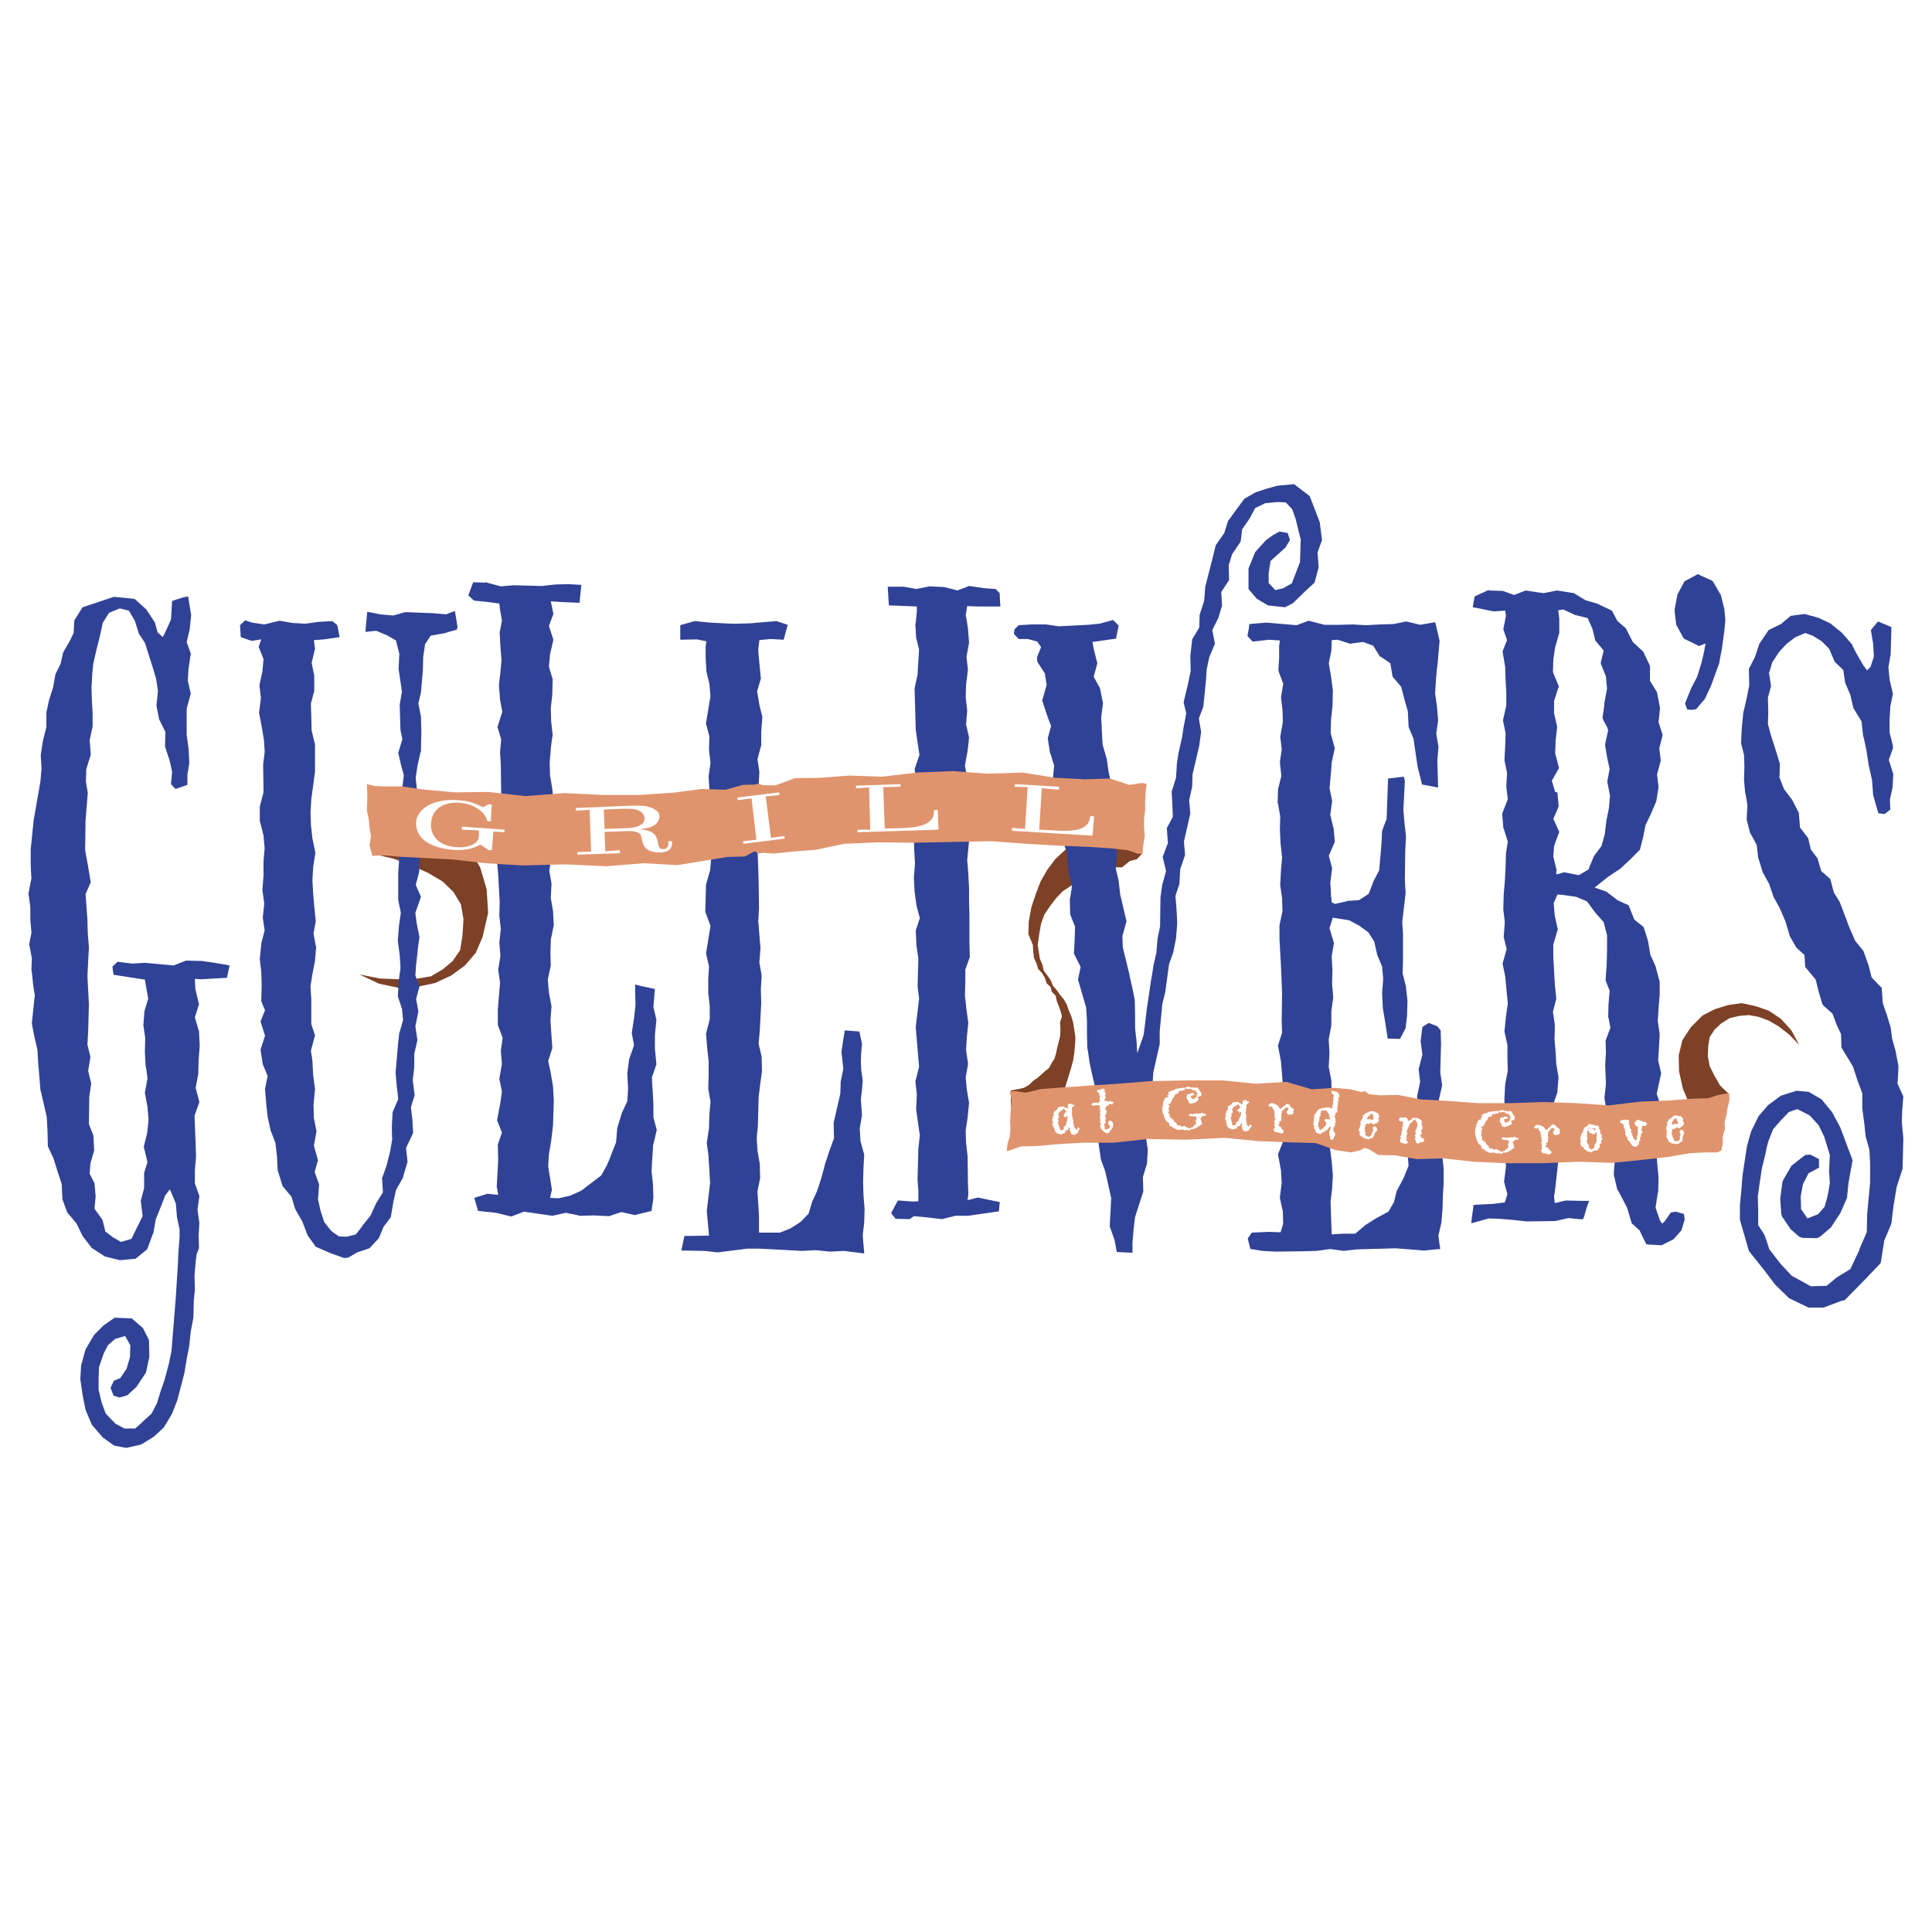
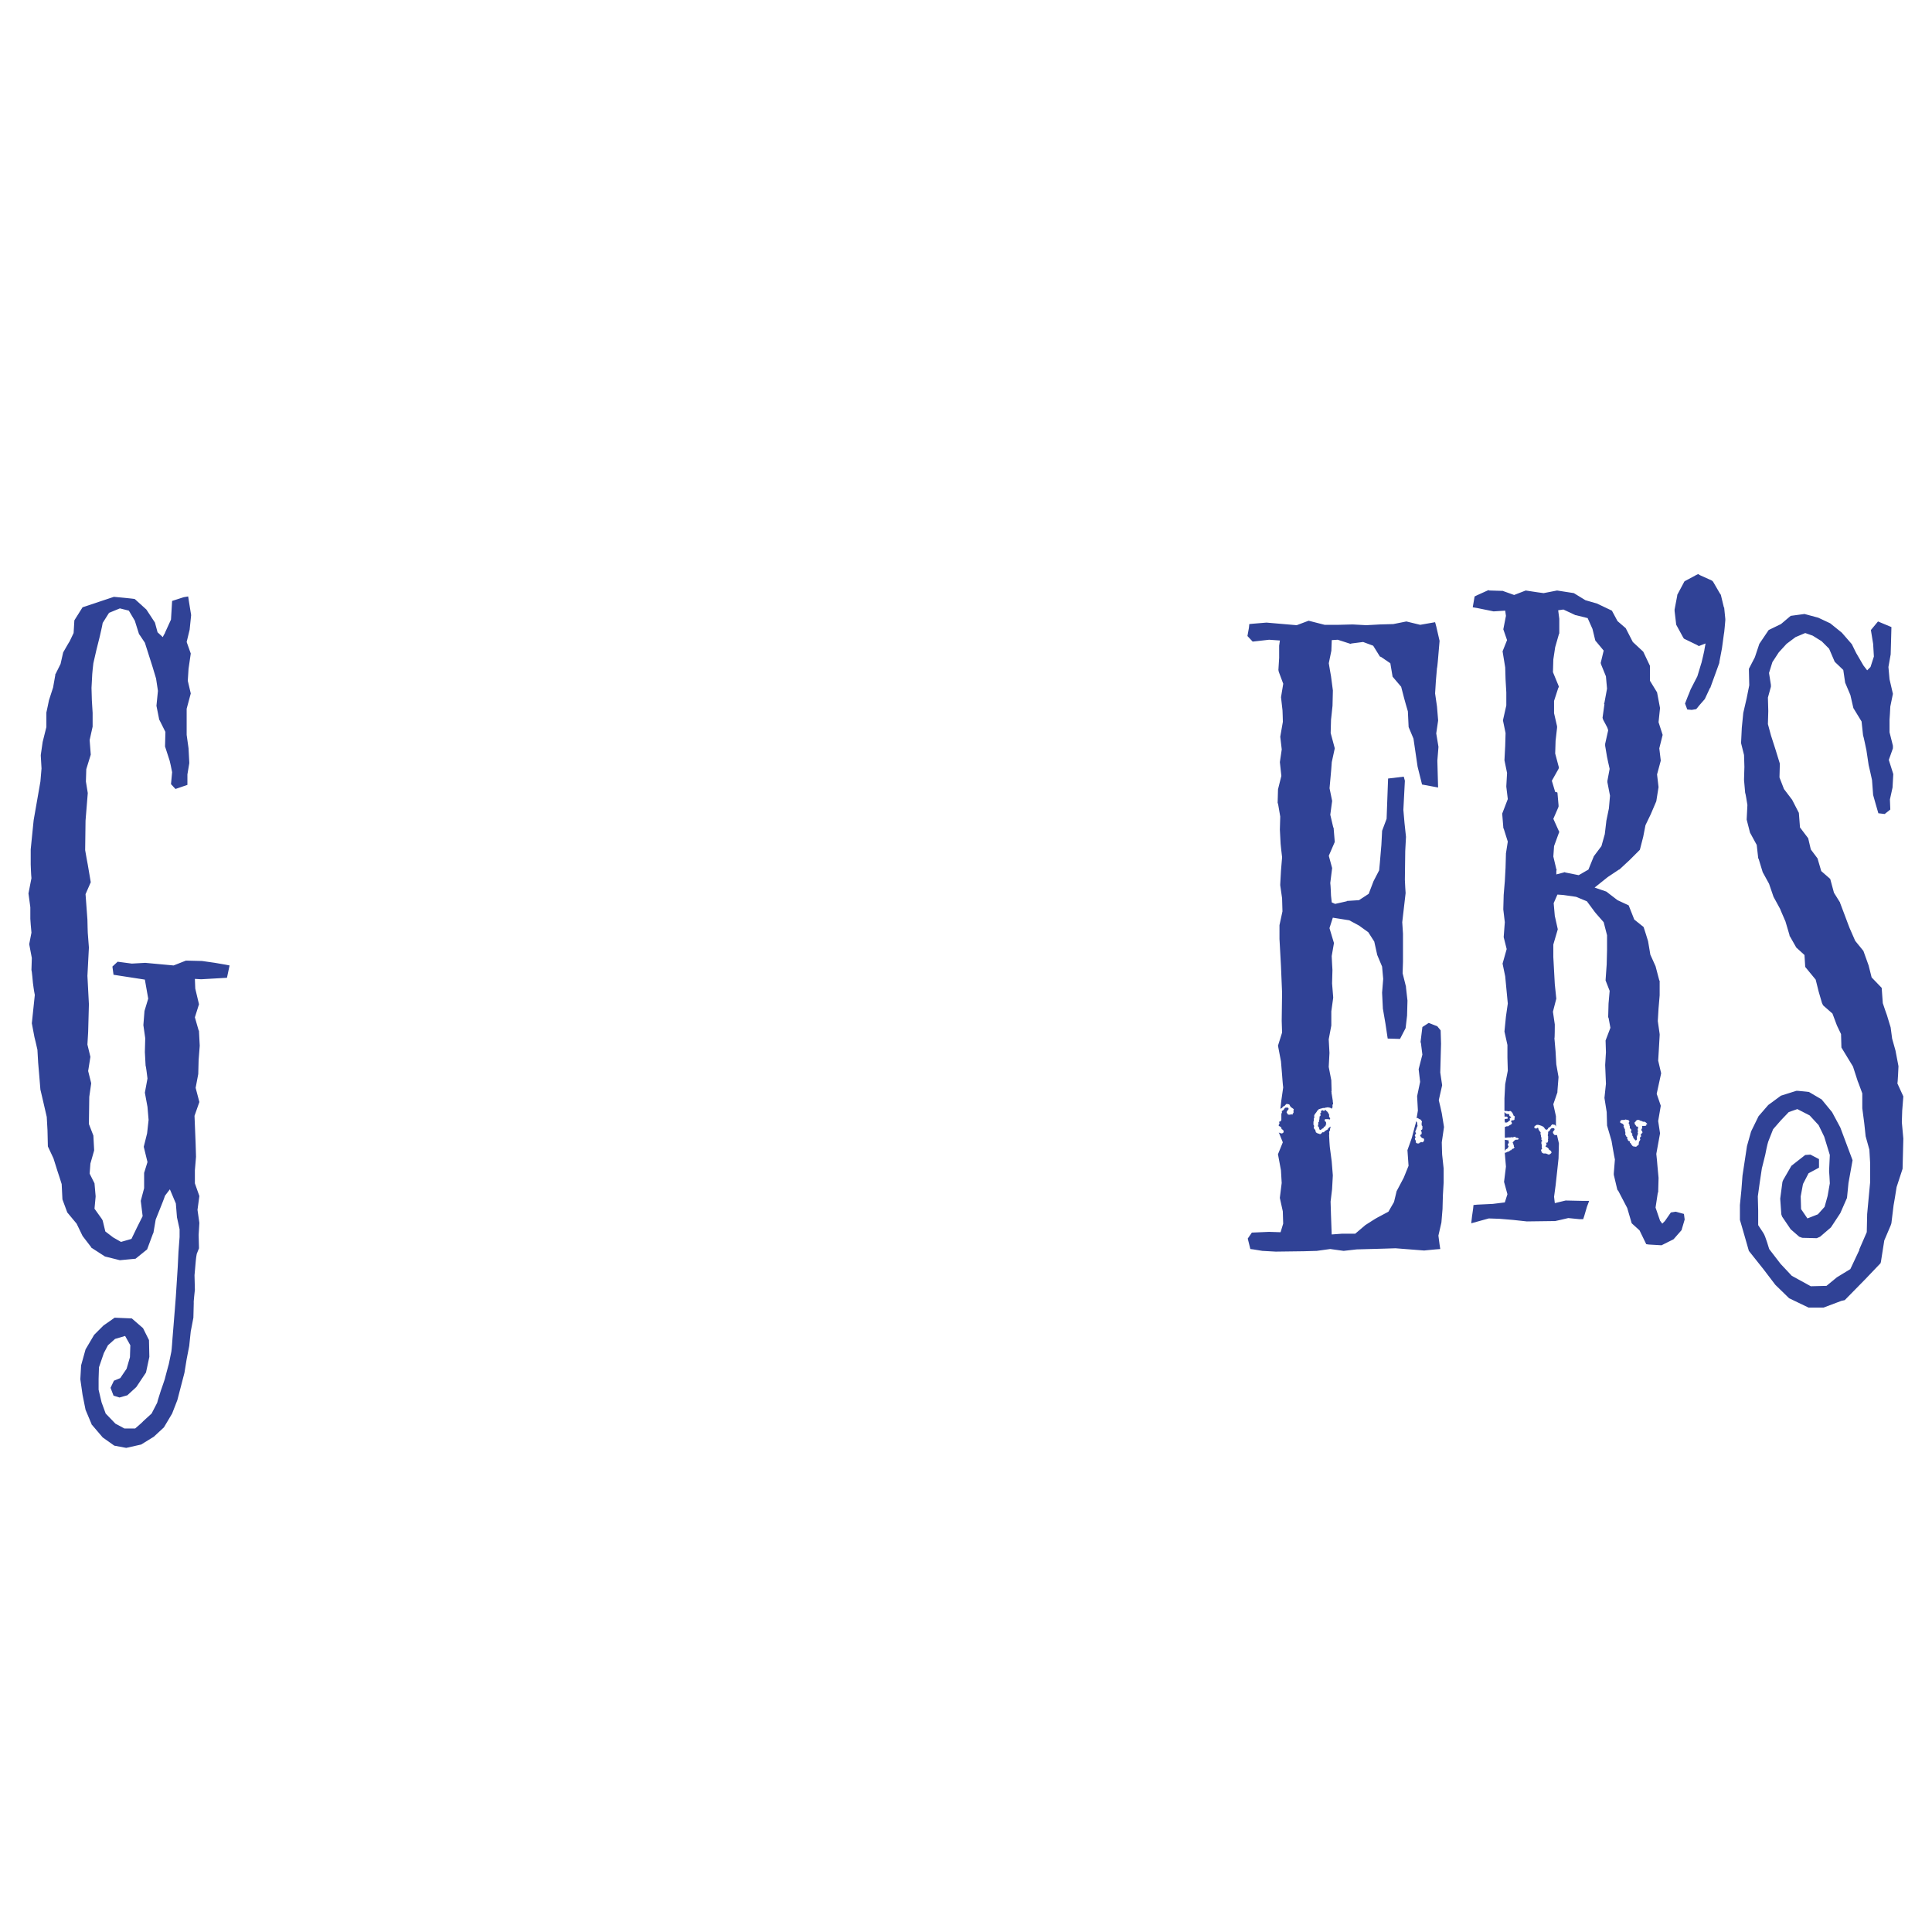
<svg xmlns="http://www.w3.org/2000/svg" width="2500" height="2500" viewBox="0 0 192.756 192.756">
  <g fill-rule="evenodd" clip-rule="evenodd">
    <path fill="#fff" d="M0 0h192.756v192.756H0V0z" />
-     <path fill="#7c4126" d="M100.854 108.795l.63-.112.672-.149.52-.298.41-.409.447-.298.371-.336.373-.335.411-.335.222-.446.297-.446.15-.522.112-.521.148-.596.149-.596.037-.669-.037-.745.187-.595-.15-.559-.186-.483-.185-.485-.112-.52-.373-.373-.148-.521-.373-.335-.186-.558-.26-.448-.41-.446-.148-.52-.262-.559-.074-.633-.037-.67-.447-1.08.037-1.228.261-1.452.446-1.34.484-1.266.67-1.153.783-1.043 1.153-1.079 1.005-.782.856-.856.969-.633.929-.595.895-.559.855-.483.782-.373.707-.223.521-.224.037 2.68-.037 2.569-.521.558-.707.186-.782.633h-.781l-.857.074-.893.187-.893.446-.82.559-.818.558-.856.559-.67.707-.595.781-.559.82-.336.93-.185 1.042-.149 1.08.112.744.111.67.262.596.111.559.371.483.336.484.223.558.373.41.334.484.373.447.297.52.187.559.26.596.185.633.114.707.111.782-.037.744-.074.782-.114.744-.185.707-.223.744-.224.708-.223.745-.447.67-.371.669-.336.746-.633.595-.485.707-.707.521-.67.634-.855.446-.855.409v-5.285zM35.858 97.218l2.048.409 1.898.074 1.675-.037 1.527-.26 1.191-.708.968-.819.744-1.079.224-1.377.112-1.713-.261-1.489-.745-1.228-1.079-1.042-1.377-.819-1.601-.745-1.899-.707-2.196-.521.038-.595-.038-.671.075-.632.037-.634v-.669l.037-.633.037-.633.075-.67 3.09.484 2.642 1.005 2.085 1.414 1.637 1.713 1.117 1.935.633 2.159.149 2.346-.558 2.419-.67 1.564-1.08 1.265-1.377 1.005-1.601.745-1.749.372-1.899.112-1.935-.41-1.974-.93zM171.541 113.819l-1.637-1.712-1.265-1.75-.744-1.749-.374-1.712-.037-1.601.373-1.525.856-1.304 1.154-1.154 1.229-.632 1.34-.409 1.339-.187 1.377.298 1.303.446 1.229.819 1.043 1.154.781 1.452-.969-1.005-1.041-.819-1.006-.595-1.004-.373-.968-.186-.967.075-.969.223-.893.558-.632.596-.485.745-.148.93-.037.967.185 1.006.485.968.558.968.819.781-.112.596-.074.595-.113.596-.149.559-.111.595-.111.596-.112.596-.113.594z" />
-     <path d="M45.388 60.961l-.894.335-1.191-.111-2.829-.112h-.037l-1.192.335-1.303-.112c.038 0-1.303-.26-1.303-.26l-.186 2.01 1.08-.112 1.08.447.894.521.335 1.34-.075 1.489.335 2.271-.223 1.303c0 .038.075 2.531.075 2.531 0 .037.148.67.186.931l-.409 1.34.224.968c0 .037.26 1.005.334 1.266l-.149 1.266-.037.037V79.984l-.037 2.829-.037 1.229-.186 1.415c0 .038-.112 1.638-.112 1.638v2.68l.261 1.303-.187 1.303c0 .037-.111 1.415-.111 1.415V93.908l.186 1.377c0-.038.075 1.079.075 1.303l-.187 1.377c0 .037-.074 1.452-.074 1.452l.409 1.229.112 1.116-.335 1.191-.037.037-.149 1.34c0 .038-.112 1.378-.112 1.378l-.112 1.266V107.085l.112 1.266c0 .037.112.931.149 1.303l-.559 1.303-.074 1.341s0 1.116.037 1.34l-.223 1.303c0-.037-.335 1.303-.335 1.303.037-.074-.447 1.266-.447 1.266l-.037.074.037.112.074 1.266-.67 1.079-.037.037v.037l-.521 1.154-.781.968c0 .037-.484.67-.708.931l-.931.224-.745-.037-.744-.521-.708-.894-.372-1.116-.26-1.154.111-1.489-.447-1.266.335-1.153-.41-1.452.261-1.452-.261-1.303-.037-1.34.149-1.526-.186-1.452c0 .038-.074-1.414-.074-1.414 0-.037-.112-.744-.149-1.005l.409-1.526-.372-1.117V99.644s-.075-1.004-.075-1.266l.187-1.19.26-1.34.112-1.34v-.074l-.037-.074-.224-1.229.224-1.229-.149-1.489c0 .038-.112-1.303-.112-1.303 0 .037-.074-1.303-.074-1.303 0 .037.074-1.117.074-1.303l.224-1.415-.298-1.452-.149-1.34c0 .038-.038-1.303-.038-1.303 0 .037.075-1.117.075-1.266l.186-1.34.186-1.415V74.176l-.037-.037-.298-1.266-.074-2.68.335-1.266V67.401l-.261-1.266.335-1.414-.112-.856 1.005-.074 1.563-.224-.184-.968-.075-.26-.484-.372-1.303.074c-.037 0-1.117.149-1.34.186l-1.34-.074-1.266-.224-1.526.372-1.229-.186-.67-.224-.521.484.075 1.191 1.079.373c.038 0 .521-.075.968-.149l-.26.745.484 1.228-.112 1.229-.298 1.377.149 1.266-.186 1.489.261 1.34.223 1.34c0-.037.075 1.005.075 1.229l-.149 1.266.037 2.754-.373 1.415v1.489l.037.038.335 1.377.112 1.266-.112 1.303v1.415c0-.038-.112 1.451-.112 1.451l.187 1.34-.149 1.415.186 1.266-.335 1.303v.037l-.149 1.526.149 1.303c0-.037.038 1.34.038 1.34l-.038 1.563.373.894-.447 1.117.447 1.414-.447 1.415.224 1.451.484 1.154-.261 1.303.111 1.377c0 .038.149 1.378.149 1.378 0 .037.297 1.377.297 1.377l.484 1.266.149 1.303.074 1.415v.037l.037.074.446 1.452.894 1.079.373 1.229.037.037v.037l.67 1.154.521 1.377.819 1.154 1.563.67 1.266.446.409-.037.894-.521 1.229-.41.931-1.005.484-1.153.707-.931.26-1.526.261-1.191.669-1.191.038-.037v-.074l.447-1.526-.149-1.377.707-1.489-.074-1.34-.149-1.229.372-1.191-.186-1.526.149-1.266v-1.34l.298-1.303.037-.112-.037-.074-.186-1.266.298-1.489-.224-1.228.335-1.266-.41-1.08.074-1.079.149-1.266c-.037 0 .187-1.489.187-1.489l-.261-1.303c0 .037-.112-.782-.149-1.117L42 89.475l-.521-1.191.335-1.266.074-1.489-.298-1.266.074-1.266v-1.34l-.074-2.792c.037 0-.112-1.042-.112-1.303l.186-1.229.298-1.303.038-.035v-.075l.037-1.936L42 71.495l-.26-1.303.26-1.116.187-2.196c0-.038.037-1.154.037-1.34l.186-1.266.558-.856 1.489-.261c0-.037 1.117-.335 1.117-.335l.074-.261-.26-1.6zM65.154 114.304l.372-1.563-.335-1.266v-1.266c0-.037-.074-1.414-.074-1.414s-.075-1.006-.075-1.303l.447-1.304-.149-1.563v-1.34l.149-1.526-.298-1.303.149-1.786-1.414-.299-.559-.148v.596l.037 1.452-.149 1.34c0-.037-.223 1.452-.223 1.452l.223 1.228-.484 1.378-.186 1.414.075 1.489c0-.037-.038.968-.075 1.303l-.559 1.191v.037l-.447 1.451-.111 1.415-.521 1.303c.037 0-.372.931-.446 1.08l-.521.93-2.01 1.526-1.08.484-1.154.261-.856-.037.186-.819-.186-1.154s-.149-.931-.187-1.19l.075-1.229c0 .037.224-1.304.224-1.304l.186-1.562.074-2.458-.074-1.34v-.037l-.224-1.34c0-.037-.186-.894-.261-1.229l.41-1.266v-.074l-.187-2.718.112-1.414-.261-1.34-.112-1.304.298-1.414-.037-1.303c0 .037.037-1.042.037-1.266l.298-1.452-.074-1.414-.224-1.303.075-1.415-.223-1.266.186-1.34-.149-1.34.186-1.452-.186-1.229.409-1.452-.148-1.377c0-.037-.187-1.116-.224-1.34l-.037-1.303c0 .037.111-1.303.111-1.303-.037.037.187-1.452.187-1.452l-.149-1.34-.038-1.303.149-1.377.037-1.526-.373-1.265.112-1.229.335-1.452-.037-.111-.41-1.266.447-1.191-.261-1.266 1.08.074 1.786.075.187-1.787-1.303-.075-1.303.037c-.037 0-1.042.112-1.303.149l-2.867-.074-1.265.111-1.377-.372-.111-.037-.112.037-1.154-.037-.484 1.303.559.521 1.415.148 1.117.149.074.595c0 .038.149.856.187 1.117l-.224 1.154V63.191l.074 1.303s.075 1.117.112 1.303l-.112 1.265c0-.037-.148 1.303-.148 1.303v.037l.111 1.377v.037l.224 1.191-.484 1.526.372 1.229-.112 1.266v.037l.075 1.266.037 2.829.149 1.303-.037 1.266-.484 1.34V83.181l-.038 1.34v1.377c0 .037.112 1.377.112 1.377l.075 1.377.074 1.34-.037 1.377.149 1.303-.149 1.377.111 1.303-.223 1.415.186 1.265-.111 1.304-.112 1.377v1.563l.484 1.266-.186 1.303.112 1.303-.261 1.489.261 1.266-.187 1.303c0-.037-.298 1.563-.298 1.563l.484 1.229-.41 1.19.037 1.526-.149 2.755.037.037.112.707-1.08-.111-1.303.41.298 1.042.074.261 1.787.186 1.526.372 1.265-.483 1.303.186 1.526.224 1.34-.298 1.303.261.037.037h.074l1.378-.037c-.038 0 1.526.074 1.526.074l1.229-.409 1.34.298 1.675-.409.186-1.303-.037-1.304c0-.037-.112-1.116-.149-1.34l.074-1.303c.004.002.078-1.003.078-1.263zM86.075 123.237l.148-1.266c0-.037.037-1.34.037-1.34 0-.037-.111-1.415-.111-1.415l-.037-1.265.037-1.378.074-1.377-.372-1.34-.074-1.267.223-1.34-.112-1.601.112-.89.075-.969-.149-1.042-.038-.894.038-.894.074-.817-.26-1.229-1.452-.112-.186 1.117-.149 1.042.186 1.676-.26 1.266-.037 1.19-.298 1.304-.373 1.638.037 1.526-.447 1.228-.446 1.341c0 .037-.373 1.414-.373 1.414s-.372 1.154-.447 1.341l-.484 1.042v.037l-.335 1.116-.782.819-1.042.67-1.042.409h-2.084v-1.674l-.074-1.229s-.075-1.005-.075-1.229l.261-1.303V117.431l-.037-1.34-.224-1.266a37.1 37.1 0 0 1-.075-1.304l.112-1.228.074-2.792.149-1.266c0 .037.186-1.378.186-1.378l-.037-1.451-.298-1.266.112-1.303.074-1.378.075-1.414c0-.037-.038-1.154-.038-1.34l.075-1.303V97.29l-.224-1.266.112-1.415-.112-1.34c0 .037-.074-1.117-.111-1.303l.074-1.303-.037-2.792-.037-1.266-.112-2.792.186-1.414-.223-1.299-.037-1.303.224-1.34.074-1.452-.186-1.266.335-1.266.038-.037v-1.452c0 .037.111-1.452.111-1.452l-.335-1.377c.037.037-.149-.894-.186-1.191l.372-1.266-.149-1.564s-.111-1.079-.111-1.34l.111-.931 1.117-.111 1.303.074.409-1.489-1.117-.372-1.303.111-1.34.112-1.34.037c-.037.037-2.68-.111-2.68-.111l-1.489-.149c-.037 0-1.452.409-1.452.409v1.452l1.638-.037.968.186-.075.484v1.191c0 .037.075 1.266.075 1.266v.074l.297 1.229.112 1.229-.447 2.68v.075l.335 1.265-.037 1.34.149 1.303-.186 1.34.074 1.34c-.037-.037-.037 1.303-.037 1.303v1.34c0-.037-.148 1.377-.148 1.377l.111 1.415.261 1.34-.112 1.266-.41 1.414-.037 1.341-.037 1.377.521 1.415-.447 2.755.298 1.265-.074 1.266v1.415l.149 1.34v1.266l-.373 1.452.112 1.377.149 1.34v1.34l-.037 1.415.223 1.303-.112 1.303c0 .037-.037 1.154-.037 1.34l-.223 1.489.186 1.34c-.037-.037.074 1.341.074 1.341s.038.968.075 1.266l-.335 2.829.223 2.456-2.457.038-.298 1.451 2.308.037 1.303.149c.037 0 2.941-.373 2.941-.373h1.228l2.903.149 1.34.074h.038l1.34-.074 1.415.148 1.415-.074 1.452.187.558.074-.148-1.826zM97.576 119.479l-1.042.26.074-.559V119.069l-.037-1.116-.037-2.644c0 .037-.149-1.303-.149-1.303 0 .037-.038-1.005-.038-1.229l.187-1.229.148-1.526-.223-1.303-.112-1.228.224-1.267v-.185l-.186-1.266.075-1.266.148-1.452-.186-1.377c0 .037-.112-1.08-.149-1.303l.037-1.341v-1.303l.447-1.228-.037-1.526v-2.755l-.038-1.303v-1.34c0-.037-.074-1.415-.074-1.415s-.074-1.117-.111-1.303l.261-2.755-.112-1.377-.186-1.34c0 .037-.112-1.08-.112-1.303l.149-1.415-.224-1.303.224-1.229c.037-.038.186-1.563.186-1.563l-.297-1.303.112-1.377-.149-1.34.038-1.266.186-1.489-.149-1.266.26-1.415-.111-1.415c0-.037-.149-1.042-.224-1.303l.149-.931 1.153.037h2.16l-.037-.484-.037-.856-.41-.41-1.117-.074-1.526-.224-1.153.447-1.303-.335-1.489-.074-1.303.261-1.266-.224h-1.601l.112 1.861 2.792.112v.521l-.112 1.154-.037.037v.037l.075 1.34.297 1.191-.075 1.266c0 .037-.074 1.08-.074 1.266l-.298 1.34.038 1.377.037 1.34.037 1.34v.037l.186 1.34s.149.894.186 1.229l-.484 1.415.187 1.34s.148 1.154.186 1.34l.038 1.34s.037.968.074 1.303l-.558 1.489.037 1.303s.075 1.117.075 1.303l-.112 1.415.074 1.377c0 .038.187 1.377.187 1.377v.037l.335 1.229-.41 1.266.075 1.489c0 .037.148.968.186 1.266l-.074 2.792.149 1.228-.335 2.829.112 1.341.223 2.643-.372 1.452.149 1.303-.074 1.451.186 1.341.187 1.303-.149 1.266-.074 2.866c-.037 0 .074 1.34.074 1.34v1.079l-.521.037c.037 0-1.526-.111-1.526-.111l-.67 1.266.446.559 1.415.037.41-.298 1.229.112 1.563.186 1.34-.335h1.266l3.09-.446.074-.931-.41-.075-1.755-.368zM131.898 53.888l-.225-1.787-1.004-2.606-1.564-1.191-1.6.149h-.037l-1.08.297-1.117.373-1.117.633-.855 1.154-.781 1.08-.373 1.191-.855 1.229-.299 1.228-.744 2.903c0-.037-.074 1.117-.111 1.415l-.447 1.377-.037 1.266-.707 1.191-.186 1.675v.037l.037 1.452-.299 1.415c0-.038-.408 1.712-.408 1.712l.26 1.08-.186 1.042c-.037 0-.223 1.34-.223 1.34 0-.037-.299 1.34-.299 1.34-.037.037-.223 1.303-.223 1.303 0 .037-.074 1.117-.074 1.378l-.447 1.414.074 1.34s.037.856.037 1.191l-.596 1.117.111 1.489-.521 1.377.336 1.414-.336 1.229-.035.037v.037l-.188 1.34-.037 2.866-.26 1.266v.037l-.111 1.34-.299 1.303c0 .037-.148 1.08-.223 1.377l-.41 2.792-.334 2.718-.635 1.824c-.037-.335-.074-1.191-.074-1.191 0-.037-.148-1.191-.148-1.415v-1.303l-.037-1.414-.26-1.303s-.225-.894-.262-1.191l-.67-2.755-.037-1.117.41-1.452-.633-2.717-.148-1.303v-.037l-.299-1.266.148-1.563-.445-1.229-.225-1.303s-.148-1.116-.186-1.303l.037-1.34.297-1.34-.334-1.526c0 .037-.186-1.34-.186-1.34v-.037l-.037-.037-.373-1.303-.074-1.303s-.037-1.116-.074-1.34l.186-1.489-.297-1.489-.633-1.154.371-1.34-.037-.112-.334-1.34-.113-.67 2.346-.335.262-1.303-.559-.558-1.34.372-1.191.112-2.867.149-1.303-.187h-1.377c-.037 0-1.34.075-1.34.075l-.41.41-.074.446.484.521h.93l.932.26.371.559-.408 1.005.037.446.744 1.154.186 1.154-.445 1.564.445 1.34c0 .038.299.856.447 1.191l-.336 1.229.225 1.489.037.037.371 1.191-.111 1.229.037 1.451.633 1.377.074 1.191-.148 1.303v.112l.781 1.936.188 2.159.334 1.229-.186 1.266-.037.037v.037l.037 1.526.484 1.228-.037 1.34c0-.037-.076 1.34-.076 1.34l.672 1.339-.262 1.266.447 1.528s.297 1.043.371 1.266l.076 1.341v1.303l.037 1.414c.037.037.223 1.415.223 1.415 0 .037.297 1.377.297 1.377s.262 1.116.336 1.34l.111 1.303.186 1.378c0-.037.113 1.042.15 1.303l-.188 1.34.225 1.526v.074l.445 1.229.596 2.644-.148 2.866c.037.037.41 1.153.484 1.34l.223 1.19 1.564.075v-1.042c0 .037.111-1.304.111-1.304 0 .038.111-.931.148-1.229l.818-2.53V118.772l-.037-1.34.41-1.34.074-1.341v-.074l-.186-1.229.559-1.303v-1.34s-.037-1.08-.037-1.303l.148-1.266c0-.037.037-.931.074-1.266l.633-2.792v-1.266l.262-2.755.297-1.191.371-2.754.447-1.266v-.073l.262-1.303v-.037l.111-1.452-.074-1.415s-.074-.968-.111-1.266l.408-1.229v-.149l.074-1.303.484-1.415-.111-1.34.297-1.303.336-1.489-.111-1.34.297-1.34.037-1.229.67-2.866.188-1.377-.225-1.34.447-1.191.26-2.605.076-1.117.26-1.229.559-1.303-.262-1.377.596-1.191.373-1.229-.074-1.377.781-1.191-.037-1.489.334-1.08.857-1.266.148-1.229.67-.968v-.037h.037l.596-1.117 1.006-.484 1.229-.111.818.037.633.67.336.931s.445 1.824.52 2.084l-.074 2.271-.818 2.122-.857.484-.781.186-.67-.708v-.968l.186-1.229 1.49-1.34.447-.745-.225-.708-.818-.148-.67.372-.67.484-1.08 1.191-.67 1.639v2.047l.818.968 1.117.67 1.713.187.781-.41.893-.856c-.037 0 1.266-1.191 1.266-1.191l.41-1.526-.111-1.489.446-1.226z" fill="#304296" />
    <path d="M143.773 104.142l-.039-1.341-.334-.409-.855-.335-.633.409-.188 1.526.037.037.15 1.191-.373 1.452.148 1.266-.297 1.414v.075l.074 1.377-.223 1.303c0-.037-.373 1.377-.373 1.377.037-.074-.447 1.266-.447 1.266l.111 1.563-.482 1.191-.709 1.34-.26 1.08-.559.968-1.117.596c-.037 0-1.189.744-1.189.744l-1.006.856h-1.34s-.521.037-1.006.074l-.074-2.01-.037-1.267.148-1.228c0-.038.074-1.341.074-1.341v-.074l-.111-1.377c0-.037-.186-1.415-.186-1.415 0 .038-.074-.968-.074-1.19l.223-1.266.262-1.415-.225-1.451-.037-1.267v-.074l-.26-1.34.074-1.377v-.037l-.074-1.341.26-1.377V100.9l.186-1.34v-.074l-.111-1.377.037-1.34c0-.075-.074-1.117-.074-1.378l.225-1.303-.447-1.489.334-1.042 1.639.261.967.521.932.67.596.931.297 1.34.484 1.153.111 1.229-.111 1.378c0 .037.074 1.488.074 1.488v.075l.262 1.525s.186 1.266.223 1.489l1.229.037.559-1.079.148-1.266v-.074l.037-1.378v-.037l-.148-1.303v-.074l-.336-1.341.037-1.153V93.16l-.074-1.154.336-2.904s-.074-1.08-.074-1.34l.037-2.866.074-1.377v-.038l-.148-1.377-.113-1.303.15-2.904-.111-.409-1.564.186-.148 4.02-.447 1.191-.074 1.415-.111 1.303s-.074.931-.111 1.229l-.559 1.079-.484 1.266-.969.633-1.152.074h-.037l-.037.038-1.154.26-.336-.149-.074-.67s-.037-1.042-.074-1.266l.186-1.489-.334-1.228.596-1.377-.113-1.377v-.037l-.037-.038-.297-1.265.186-1.377-.26-1.266.111-1.229s.111-1.191.111-1.377l.299-1.377-.41-1.526.037-1.341c0 .038.148-1.377.148-1.377l.037-1.526-.186-1.415c0-.037-.186-1.005-.223-1.303l.26-1.266v-.074l.037-.968.596-.037 1.154.372.111.038.111-.038 1.154-.148 1.006.372.67 1.08.111.037.93.633.225 1.34.855 1.005.299 1.154c0 .038.297 1.042.371 1.303l.074 1.563.484 1.154.41 2.792.445 1.787 1.602.298-.037-1.303s-.037-1.191-.037-1.377l.111-1.377-.223-1.34.186-1.266v-.075l-.111-1.34c0-.037-.148-1.042-.188-1.303l.076-1.229.111-1.303c.037 0 .148-1.415.148-1.415l.111-1.303-.334-1.452-.113-.41-1.488.261-1.377-.335-1.303.261-1.34.037c.037 0-1.377.075-1.377.075.037 0-1.34-.075-1.34-.075-.039 0-1.453.038-1.453.038h-1.34l-1.6-.41-1.191.447-3.016-.26-1.34.111-.373.037-.037.372-.148.819.521.558 1.637-.186 1.08.074-.074.521v1.228c0-.037-.074 1.191-.074 1.191l.037.186.445 1.191-.223 1.34.148 1.303c0-.037.037.93.037 1.154l-.26 1.489.148 1.266-.186 1.265.148 1.377-.334 1.34-.037 1.34v.038l.037.037.223 1.303-.037 1.303c0 .037.074 1.415.074 1.415s.111 1.117.148 1.34l-.111 1.34c0 .037-.074 1.34-.074 1.34V88.32l.186 1.303.037 1.303-.297 1.377V93.681c0-.037.148 2.68.148 2.68l.111 2.681-.037 2.792.037 1.19-.408 1.303.297 1.563.111 1.34s.074 1.043.111 1.266l-.186 1.303-.334 2.979.482 1.191-.482 1.191.297 1.601.074 1.266-.186 1.489.297 1.34.037 1.229-.26.855-1.154-.037c-.037 0-1.711.074-1.711.074l-.41.596.26 1.043.299.037.893.148 1.34.074 2.793-.037 1.303-.037s1.08-.148 1.34-.186l1.34.186 1.303-.148 2.719-.075 1.152-.037 2.867.224c-.037 0 1.117-.111 1.117-.111l.482-.037-.074-.484-.111-.856.299-1.303.111-1.34.037-1.377c0 .037.074-1.266.074-1.266v-1.415c0-.037-.148-1.377-.148-1.377 0 .037-.037-1.043-.037-1.229l.223-1.526-.223-1.377c0-.038-.225-1.005-.299-1.304l.336-1.488-.188-1.266.077-2.867zM166.703 120.967l-.596.856-.262.261-.223-.299-.447-1.303.225-1.488.037-.037v-.037l.037-1.341v-.074l-.111-1.191s-.074-.931-.113-1.19l.373-2.048-.186-1.229.26-1.526-.408-1.19.445-2.048-.297-1.266.074-1.229.074-1.303V103.174l-.186-1.303.074-1.266c0 .037.111-1.304.111-1.304V97.85l-.037-.037-.373-1.415-.52-1.154-.225-1.34c0-.037-.447-1.415-.447-1.415l-.93-.745-.559-1.415-1.117-.521-1.115-.856-1.191-.409h.037l1.303-1.042 1.117-.744h.037l1.041-.968 1.006-1.005.334-1.303c0-.037.188-.931.225-1.153l.521-1.08.557-1.303.225-1.414-.148-1.266.371-1.377-.148-1.228.334-1.34-.408-1.266.148-1.415-.297-1.563-.707-1.154v-1.489l-.672-1.415-1.041-.968-.707-1.377-.82-.707-.559-1.042-1.488-.707-1.154-.335-1.154-.707-1.674-.261-1.34.261-.559-.075-1.229-.186-1.154.447-1.043-.372-.074-.037h-.074l-1.266-.038-.111-.037-1.154.521-.223.111-.186 1.08.445.074 1.639.335 1.154-.074.074.521-.262 1.34.373 1.079-.447 1.117.262 1.601.037 1.229.074 1.266v1.303l-.336 1.489.262 1.266-.037 1.303c0-.038-.074 1.414-.074 1.414l.26 1.266-.074 1.303v.074l.148 1.229-.559 1.452.111 1.377v.075l.037.037.41 1.303-.186 1.191v.074l-.037 1.34-.074 1.377c0-.038-.113 1.34-.113 1.34 0 .038-.037 1.377-.037 1.377v.075l.15 1.266-.113 1.489.299 1.191-.41 1.452.262 1.266.26 2.717-.186 1.303-.148 1.489.297 1.34v1.266s.037 1.079.037 1.303l-.26 1.34-.074 1.415v1.414l.037 1.341V115.089l.111 1.303-.188 1.525.336 1.229-.26.819-1.191.148c.037 0-1.564.075-1.564.075l-.371.037-.037.372-.113.781-.074.671.67-.187 1.08-.298 1.08.037 1.34.111 1.377.149 2.828-.037s1.043-.224 1.305-.298l1.115.111h.373l.111-.335.262-.894.223-.596h-.633l-1.713-.037-1.08.261-.074-.633.15-1.116.148-1.341.148-1.377.037-1.489-.297-1.303V111.363l-.262-1.191.41-1.191V108.87l.111-1.415-.223-1.266-.074-1.303-.113-1.303c.037.037.037-1.303.037-1.303v-.075l-.186-1.266.336-1.303-.15-1.451-.074-1.377-.074-1.341v-1.228l.447-1.526-.299-1.34-.111-1.266.373-.856.559.037 1.303.187 1.08.447.744 1.005c0 .037.707.819.93 1.08l.336 1.303v1.452l-.037 1.489c0-.037-.111 1.563-.111 1.563l.408 1.042-.111 1.266-.037 1.377.037.038.186 1.005-.482 1.266.037 1.191c0-.038-.076 1.228-.076 1.228v.075l.076 1.823-.15 1.415.225 1.414.037 1.341.445 1.525s.262 1.563.336 1.861l-.111 1.378v.148l.334 1.414.037.112.074.074.895 1.713.447 1.526.781.707.67 1.377.26.037 1.266.074 1.117-.558.074-.038.037-.037.783-.893v-.037l.297-1.006-.074-.558-.818-.224-.485.077zm-7.705-35.512v.038l-.037.074-.484 1.191-.969.558-1.303-.261-.111-.037-.111.037-.707.186v-.372l.037-.074-.037-.075-.299-1.266.074-1.042.447-1.228.074-.186-.074-.149-.521-1.154.484-1.117.037-.111v-.112l-.111-1.266-.037-.038-.188-.037-.334-1.117.67-1.191.037-.149-.037-.112-.336-1.266.039-1.266.148-1.303v-.149l-.299-1.303v-1.229l.41-1.266.074-.149-.074-.187-.521-1.266.037-1.265.186-1.229.373-1.303.037-.075v-1.446l-.111-.856.521-.074 1.117.521.074.037h.037l1.191.298.482 1.08.262 1.08.037.112.074.074.744.894-.26 1.08-.037.148.037.149.484 1.191.111 1.229-.262 1.415-.037.074.037.075-.186 1.34c.037.298.521.894.559 1.266l-.299 1.34v.186l.188 1.117s.186.894.26 1.191l-.223 1.191v.149l.26 1.34-.111 1.266-.26 1.266v.037l-.15 1.266-.334 1.191-.779 1.039zM172.137 61.78l-.111-1.117v-.037l-.037-.037-.297-1.229-.037-.074-.037-.038-.67-1.154-.076-.112-.111-.074-1.154-.521-.186-.112-.223.112-1.043.559-.111.075-.074.148-.596 1.117-.037.074v.074l-.262 1.377v.149l.15 1.266v.074l.037.075.67 1.229.074.112.148.074 1.154.559.186.111.186-.074.484-.187-.111.596c.037-.037-.297 1.34-.297 1.34 0-.037-.336 1.117-.41 1.34l-.67 1.303c0 .037-.299.744-.299.744l-.26.67.223.596.447.038.447-.075.334-.409.521-.596.521-1.117h.037v-.038l.447-1.229.445-1.229v-.074l.262-1.377c0-.037.186-1.377.186-1.377.037-.037.148-1.415.148-1.415v-.11h.002zM22.905 96.324l-.373-.074-1.08-.187-1.303-.186h-.037l-1.563-.037-1.229.484-2.829-.261-1.34.075-1.415-.187-.521.483.111.819 3.127.483.335 1.898-.372 1.229-.112 1.415.186 1.303-.037 1.377.074 1.378c.037 0 .149.968.187 1.266l-.261 1.414.261 1.415.111 1.303-.149 1.34-.334 1.34.372 1.526-.335 1.08v1.525l-.335 1.266.187 1.526-.559 1.117s-.372.781-.558 1.153l-1.042.299-.782-.447-.782-.596-.261-1.08-.074-.148-.745-1.042.111-1.191v-.074l-.111-1.266-.484-.968.075-1.005.372-1.304v-.074l-.075-1.414-.447-1.154.038-2.717.186-1.304v-.074l-.298-1.191.224-1.414-.298-1.229.074-1.266.074-2.755-.148-2.829.148-2.829-.111-1.451c0 .037-.037-1.042-.037-1.34l-.187-2.531.521-1.191-.298-1.75s-.224-1.191-.261-1.452l.037-2.94.224-2.755-.187-1.154.038-1.229.447-1.452-.112-1.452.298-1.34v-1.377c0-.037-.075-1.228-.075-1.228 0 .037-.037-1.266-.037-1.266 0 .037.074-1.377.074-1.377s.075-.856.112-1.08l.298-1.303.335-1.34c0-.037.26-1.079.297-1.377l.633-1.005 1.082-.445.894.224.596 1.005.409 1.303.037.075.037.037.521.782.782 2.457.335 1.117.186 1.228-.149 1.489.261 1.303v.074l.037.038.596 1.191-.037 1.452.447 1.377c0-.037.223.931.26 1.191l-.112 1.191.447.484 1.191-.409v-1.042l.186-1.117v-.074l-.074-1.416-.187-1.34v-1.303-1.303l.41-1.526-.298-1.266.075-1.191.223-1.527-.41-1.153.298-1.229.149-1.452-.223-1.377-.074-.484-.447.075-1.154.373-.112 1.861-.595 1.303c.037 0-.112.186-.224.446l-.521-.484-.261-.967-.856-1.303-1.153-1.043c-.037-.037-2.085-.223-2.085-.223l-3.127 1.042-.819 1.303-.075 1.266-.409.856c0-.037-.633 1.08-.633 1.08l-.261 1.154-.483.968-.037.037v.074l-.224 1.266-.41 1.266c0 .038-.26 1.229-.26 1.229v1.452l-.372 1.489-.186 1.301v.075l.074 1.266-.111 1.303-.67 3.834c0-.037-.298 2.94-.298 2.94v1.49s.037 1.117.074 1.377L2.84 89.14l.186 1.377v1.154c0 .037.075 1.117.112 1.377l-.224 1.154.261 1.377-.038 1.192c.038.037.149 1.303.149 1.303 0 .037.111.855.186 1.19l-.297 2.829c0 .037.26 1.378.26 1.378s.261 1.042.298 1.266l.074 1.303.112 1.303.112 1.377c0-.037.633 2.718.633 2.718l.074 1.34.037 1.601.559 1.191.41 1.303s.335 1.005.409 1.266l.075 1.526.484 1.303.931 1.117.595 1.229.856 1.116.037.074.074.037 1.266.819 1.489.372 1.563-.148 1.154-.931.596-1.602.037-.037v-.037l.223-1.303.447-1.116s.409-1.005.484-1.266l.484-.633.596 1.414.111 1.378.261 1.19v.782l-.112 1.488c0 .038-.074 1.526-.074 1.526 0 .038-.186 2.903-.186 2.903l-.112 1.452c0-.037-.112 1.378-.112 1.378l-.112 1.377s-.075 1.116-.112 1.303l-.26 1.266c0-.037-.372 1.377-.372 1.377.037-.037-.41 1.229-.41 1.229 0 .037-.335 1.006-.372 1.229l-.559 1.08-.856.781c.037 0-.559.521-.782.707h-1.08l-.894-.483-.968-1.005-.41-1.117-.297-1.266v-1.079s.037-.931.037-1.154L10.36 135l.409-.781.708-.633 1.005-.298.521.931-.038 1.191-.335 1.153-.633.931-.633.261-.335.708.298.781.596.186.781-.223.894-.819.968-1.451.335-1.563-.037-1.676-.595-1.19-1.117-.968-1.712-.074-1.117.781-.931.931-.856 1.451-.446 1.601v.037l-.075 1.341.223 1.563.298 1.488.596 1.415v.037l.037.037 1.08 1.266 1.154.819 1.191.223 1.489-.335 1.266-.781 1.005-.931.819-1.377.521-1.341.707-2.717.224-1.378.261-1.34v-.037l.149-1.414c0 .037.26-1.34.26-1.34l.037-1.489c-.037.037.112-1.304.112-1.304l-.037-1.451c0 .037.112-1.266.112-1.266s.037-.484.112-.856l.223-.559-.037-1.34c0 .074.074-1.191.074-1.191l-.186-1.303.186-1.377-.447-1.266v-1.303l.112-1.341v-.037l-.037-1.266-.112-2.791.484-1.378-.372-1.414.261-1.378.037-1.414c0 .037.111-1.415.111-1.415l-.074-1.414v-.074l-.037-.038-.373-1.303.41-1.303-.372-1.562-.038-.969.633.037 2.568-.148.26-1.228zM175.414 122.232v-1.451c0-.037-.037-1.191-.037-1.415l.186-1.34.223-1.489c0 .037.336-1.34.336-1.34 0-.037.223-1.117.297-1.303l.484-1.229.781-.894s.559-.596.781-.819l.857-.298 1.229.633.893.969.559 1.153.559 1.824-.074 1.601s.074.968.074 1.229l-.223 1.266-.299 1.079-.67.745-1.043.409-.633-.931-.037-1.266.225-1.229.559-1.079 1.041-.559v-.856l-.855-.446-.521.037-1.377 1.079-.818 1.415-.076.186-.223 1.676.111 1.563.074.223.857 1.266.855.745.299.111 1.451.037.334-.148 1.08-.931.932-1.415.67-1.525.148-1.489.408-2.271-1.227-3.276-.82-1.526-1.041-1.266-1.266-.744-1.08-.111h-.186l-1.527.483-1.266.931-.967 1.117-.746 1.525-.408 1.452-.447 2.94-.111 1.452-.148 1.489v1.488c0-.037.893 3.09.893 3.09l1.451 1.824 1.191 1.563 1.377 1.34 1.938.931h1.488l1.787-.67.334-.074 2.047-2.085 1.527-1.601.037-.148.334-2.122.635-1.489.074-.223.223-1.824c0 .037.26-1.489.297-1.787l.596-1.824.076-3.015-.15-1.638.037-1.154c0 .037.113-1.415.113-1.415l-.596-1.303c.037.037.111-1.712.111-1.712 0-.037-.299-1.563-.299-1.563l-.334-1.191-.148-1.116-.373-1.229s-.336-.931-.41-1.191l-.111-1.526-1.004-1.042-.299-1.191-.521-1.452-.818-1.005-.521-1.191c0 .037-.484-1.266-.484-1.266l-.521-1.377v-.037l-.037-.037-.557-.894-.373-1.377-.895-.782-.371-1.266-.67-.894-.262-1.116-.818-1.08-.111-1.451-.67-1.303-.818-1.08-.447-1.153.037-1.378-.447-1.452-.408-1.266c0 .038-.262-.968-.336-1.228l.037-1.303s-.037-1.08-.037-1.341l.299-1.079v-.187l-.188-1.191.336-1.08.633-.968.781-.856.893-.67.969-.409.744.261.895.558.744.745.559 1.303.855.819.186 1.266.521 1.229.299 1.303.818 1.34.148 1.377c.037.038.336 1.489.336 1.489l.223 1.489s.299 1.266.336 1.489l.111 1.489c0 .037.521 1.824.521 1.824l.633.074.559-.446-.039-1.005.262-1.191.074-1.34-.447-1.415.41-1.154v-.261l-.336-1.34v-1.266s.076-1.079.076-1.303l.26-1.266-.336-1.452-.111-1.228.225-1.266v-.038l.037-1.303.037-1.377-1.34-.559-.709.856.225 1.377.074 1.266-.336 1.042-.334.335-.373-.484-.67-1.154c0 .038-.484-.968-.484-.968l-1.004-1.154-1.154-.931-1.191-.559-1.377-.372-1.377.186-.969.819-1.229.596-.93 1.377-.447 1.34-.596 1.154.037 1.638-.26 1.303-.336 1.452-.148 1.489c0 .037-.074 1.526-.074 1.526l.297 1.191.037 1.191c0-.038-.037 1.228-.037 1.228v.075l.111 1.266c.039.037.188 1.005.225 1.228l-.074 1.452.334 1.303.67 1.229.15 1.34.037.037.408 1.34.633 1.154.447 1.303.67 1.228c-.037-.037.447 1.042.521 1.229l.408 1.377v.074l.039.038.633 1.116.818.745.074 1.19 1.043 1.266.297 1.191.336 1.154.111.224.93.818.447 1.191s.26.559.41.856l.037 1.34 1.154 1.898.482 1.489c0-.038.336.894.447 1.19V110.574l.186 1.415c0-.037.148 1.377.148 1.377l.373 1.34.074 1.303v1.974c0-.037-.297 3.164-.297 3.164v.074l-.037 1.712-.744 1.713v.074l-.895 1.898-1.34.818-1.043.856-1.562.038-1.898-1.043-1.117-1.191-1.117-1.451c-.037 0-.371-1.34-.633-1.676l-.485-.737z" fill="#304296" />
-     <path fill="#e0946d" d="M113.992 85.157l.074-.856.151-.894-.074-.856v-.856l.111-.893v-.857l.037-.856.111-.893-.484-.075-1.266.187-1.898-.633-2.531.074-2.94-.148-3.24-.522-3.498.111-3.5-.26-3.573.149-3.462.41-3.276-.112-2.941.224-2.493.037-1.899.707h-1.266l-.483-.149-.336.075-1.191.037-1.749.484-2.382-.075-2.867.372-3.275.223h-3.648l-3.872-.186-3.909.298-3.685-.409-3.35.037-2.941-.26-2.419-.335h-1.861l-.745-.038-.819-.186.037.856v.856l-.037.894.186.893.075.819.148.893-.148.894.186.67.075.372 1.228-.037 1.749.149 2.271.112 2.792.148 3.275.373 3.723.223 4.169-.112 4.169.187 3.723-.298 3.35.186 2.792-.447 2.233-.372 1.713-.037.967-.521.41.223.372-.074 1.154.074 1.787-.186 2.382-.186 2.829-.596 3.313-.149 3.611.038 3.908-.075 3.834-.075 3.574.261 3.238.186 2.793.112 2.307.149 1.713.186 1.08.372.408-.037zM171.729 114.787l.148-.67v-.744l.223-.744-.038-.67.188-.708.111-.707.186-.782-.037-.707-1.043.186-1.078.335-1.491.037-2.418.186-2.867.112-3.09.372-3.312-.222-3.275-.113-3.278.113h-3.201l-2.977-.224-2.718-.149-2.27-.447-1.787.037-1.154-.111-.334-.298-.41.074-1.043-.26-1.637-.149-2.234.149-2.569-.745-3.053.186-3.312-.335h-3.574l-3.573.074-3.277.261-2.939.187-2.569.185-2.123.15-1.562.372-1.006-.149h-.596l.188.893-.074.708-.04.744-.037.708.037.744-.074.744-.222.707-.075.745.485-.149.929-.335 1.565-.037 2.084-.187 2.568-.148h3.053l3.424-.372 3.834.074 3.797-.187 3.463.336 3.015.112 2.606.074 2.009.707 1.526.224.969-.224.334-.223.447.112.969.595 1.673.037 2.161.373 2.642-.075 3.016.335 3.349.149h3.575l3.572-.149 3.349.112 3.016-.298 2.607-.298 2.159-.372 1.636-.074h1.043l.411-.187z" />
    <path d="M49.073 80.28c0 .112-.037.372-.037.484-.038.186-.038 1.005-.075 1.191l-.335-.037c-.111-.335-.297-.782-.856-1.154-.484-.373-1.229-.633-1.973-.67-1.08-.074-1.861.261-2.271.745-.372.409-.484.856-.521 1.34-.075 1.117.707 2.233 2.531 2.345 1.191.075 2.196-.297 2.233-1.08.037-.148 0-.372 0-.595l-1.712-.075.037-.298 4.244.298v.261l-1.117-.074-.149 1.861h-.298l-.856-.558c-.521.298-1.34.633-2.755.521-.484-.038-2.196-.223-3.089-1.191a2.14 2.14 0 0 1-.559-1.563c.075-1.191 1.489-2.383 4.207-2.196 1.079.074 1.601.298 2.494.707l.521-.298.336.036zM62.772 80.392c1.229-.037 1.75 0 2.271.223.372.149.745.41.745.819 0 .26-.112.707-.633.968-.297.186-.782.26-1.303.335 1.34.149 1.601.484 1.787 1.303.074.372.112.707.559.67.483 0 .483-.446.483-.632v-.149h.373c0 .447 0 1.08-1.191 1.117-1.489.038-1.675-.781-1.75-1.005-.148-.633-.148-.707-.297-.856-.335-.298-.931-.261-1.377-.261l-2.122.075.075 1.936 1.452-.112v.298l-4.244.149v-.261l1.377-.037-.149-4.169-1.377.074v-.261l5.321-.224zM60.315 82.7l2.234-.075c1.005-.037 1.787-.335 1.75-.968 0-.372-.261-.595-.41-.707-.372-.223-.708-.261-1.601-.261l-2.047.075.074 1.936zM73.567 79.573l4.169-.521.037.26-1.377.149.521 4.132 1.34-.186.037.261-4.131.521-.038-.261 1.34-.149-.484-4.132-1.377.187-.037-.261zM89.834 78.233v.261l-1.712.038.149 4.131 1.526-.037c1.154-.037 3.425-.112 3.387-1.675v-.112l.373-.037.075 1.973-8.078.261v-.261h1.266l-.111-4.206-1.303.074v-.261l4.428-.149zM105.654 78.494v.298l-1.713-.149-.26 4.132 1.525.075c1.154.074 3.426.223 3.537-1.303v-.111h.41l-.15 1.936-8.039-.484v-.298l1.303.112.26-4.169-1.303-.038.037-.261 4.393.26zM107.701 112.666c-.074.074-.148.223-.148.298 0 .037-.037.037-.037.074 0 0-.037.037-.074.037 0 .037-.074 0-.111.037-.037.075 0 .112-.074.112-.113 0-.15-.037-.188-.037-.074.037-.148 0-.186-.075 0 0 0-.037-.037-.074 0-.037-.037-.074-.037-.112v-.037c0-.037-.037 0-.037-.074-.037 0-.037-.037-.037-.074l-.037-.037c0-.037.074-.112.074-.112 0-.037-.074-.074-.074-.111-.074 0-.111.187-.111.224-.037.037-.113.037-.15.074-.037 0-.074-.037-.148.074v.149c-.074 0-.074.074-.111.074h-.148l-.113.112h-.111c-.074 0-.148-.075-.186-.075h-.037c-.111 0-.148-.111-.26-.148a.404.404 0 0 1-.074-.224s-.039-.037-.076-.037c.037-.037.037-.037.037-.074 0 0-.037-.038-.037-.075-.037-.037-.037-.111-.074-.148 0-.037 0-.037-.037-.074l-.037-.037v-.075c-.037-.037-.037-.074-.037-.074 0-.037.074-.111.074-.186-.037-.075-.037-.075-.074-.112v-.037-.149s.037-.037.037-.074c.037-.037 0-.074 0-.111v-.037c0-.074.111-.111.111-.149 0-.037-.037-.186 0-.298 0-.037.037-.074.074-.111a.293.293 0 0 1 .15-.074c.074-.074.111-.149.148-.224 0-.037.148-.148.186-.148h.148s.037-.037.074-.037h.113c.074-.038.148.074.223.111.037 0 .074-.037.074 0 .074 0 .148.074.148.074h.037c0-.037.039-.074.039-.074v-.037-.037c0-.037-.039-.112-.039-.149.039-.037.039-.074.076-.111 0-.037.037-.037.074-.037s.111-.037.111-.037h-.037c.148-.037.186.148.297.111h.037c.074 0 .113 0 .113.074 0 .037-.113.074-.113.112-.037 0-.037.037-.037.037-.186.186-.037.335-.074.483-.037.149 0 .187 0 .298v.112c0 .037.037.074.037.111.037.298.074.186.074.335.037.111 0 .149 0 .187s.037.074.037.111c.037.074 0 .187.037.261.039 0 .039.111.039.148l.111.111c0 .038.074.075.074.149l.037-.037c.037-.037.037-.037.074-.037v-.075c0-.037 0-.074.037-.074 0 0 .037-.037.074-.037.074 0 .111.074.111.149.038-.003.001.034.001.034zm-1.265-1.34c0 .037-.037.074-.111.111 0 0 0 .037-.037.037h-.037s-.074-.074-.111-.074c0 0 0-.149.037-.149s-.074-.111 0-.111c0 0 .037-.112.074-.112h.037c.037-.037.074-.074.074-.148v-.037c0-.037-.148-.111-.148-.111-.037-.037-.037-.075-.037-.075-.037-.037-.037-.037-.074-.037h.037c-.037 0-.074.037-.074.037-.037.038-.074.038-.074.075-.037.074-.15.074-.225.148-.074.037-.037.037-.074.111-.037.037-.037.075-.074.112 0 0-.037.037-.037.074s.074.261.074.261c.037.148-.111.074-.111.261 0 0 .074.074.074.111 0 0 0 .074-.037.112 0 .037-.074.111-.074.111.037 0 .074.074.074.111.037.037.037.074.037.112l.037.037v.074c0 .037.037.037.037.037 0 .037 0 .074.037.074v.074c0 .037.037.112.037.187h.074c.037.037.074.037.074.037s.113-.037.15-.037a.28.28 0 0 0 .074-.149v-.111c0-.074.111-.111.111-.111 0-.037.074-.111.111-.149.037-.074 0-.148.037-.186 0-.037 0-.111.037-.149-.037 0 0-.037 0-.037l.037-.037c.076-.037 0-.111 0-.149 0-.037.037-.074.037-.111v-.111c.001-.039-.036-.113-.073-.113zM111.053 110.061s0 .037-.037.074c0 0 0 .037-.037.037v.037c-.039 0-.15-.074-.188-.074s-.148.037-.186.074c0 .037.037.074-.037.111a.405.405 0 0 0-.225.075v.148s-.037 0-.074.037v.037c0 .037.074.149.113.187 0 .037.037.111.037.111 0 .037 0 .074-.037.111 0 0 0 .038-.039.075v.111c-.037.037-.111.074-.111.112 0 0 .037.074.074.111 0 .037.037.111.037.111 0 .074-.074.149-.074.187 0 .074.074.224 0 .335-.037.037-.148.111-.148.148 0 0 .074.038.074.075a.369.369 0 0 1 .037.148c0 .037-.037.074-.037.111 0 .075.111.149.188.149 0 0 .037-.037.074-.037 0-.037.074-.037.074-.037h.074c.037 0 .148-.224.148-.261s-.074-.037-.074-.074c-.074-.037-.111-.224-.111-.261s0-.037.037-.111c0-.038.037-.075.037-.075.037 0 .074-.037.111-.037.074 0 .148.074.225.112 0 0 .037.074.037.111.074.074.037.111.037.148v.223c0 .074-.074.111-.113.148l-.111.224c-.037 0-.074.037-.074.037-.037.037-.037.074-.037.074-.074.112-.111.187-.223.187 0 0-.15-.037-.188-.037-.074-.037-.111-.112-.186-.149-.037-.037-.074-.037-.111-.074 0 0-.26-.372-.26-.409s.074-.261.074-.261c0-.111-.037-.037-.074-.223 0-.075 0-.112.037-.187 0-.037-.037-.037-.037-.075v-.111-.148c0-.074.037-.187.037-.187 0-.037-.037-.074-.037-.111s0-.112.037-.187c0 0-.037 0 0-.037v-.074s-.037-.037-.037-.074v-.075c-.037-.037-.074-.074-.037-.074 0-.037.037-.111.037-.111 0-.074-.037-.149-.074-.149-.039-.037-.076-.074-.113-.074s-.111.037-.148.037c0 0-.074-.037-.111-.037s-.037.037-.037.037c-.037.037-.074.037-.111.037s-.262-.037-.262-.111c0-.037.037-.111.074-.111s.037 0 .074-.037c0 0 .113-.038.188-.038 0-.037.074 0 .111 0 0 0 .074-.037.074 0 .037 0 .037.038.074.038.074 0 .188-.112.225-.187 0-.037.037-.112 0-.187v-.111c0-.037.037-.148.037-.148 0-.112-.113-.224-.113-.224 0-.037.076-.112.039-.149 0 0 0-.037-.039-.037h-.111s-.037-.037-.037-.074-.037-.111-.037-.148.037-.075.074-.075.074.038.111.038c.039 0 .15-.038.225-.075 0 0 .037 0 .037-.037.037 0 .111-.037.111-.037h.037c.074 0 .186.111.186.224 0 0-.037.037-.037.074s.037.037.037.074c0 0 .111.111.111.149l-.111.148c0 .037.074.149.074.149 0 .037 0 .111-.037.186 0 .037-.111.111-.111.148s.111.075.111.075h.188c.111 0 0 .074.111.074.037.037.148 0 .148-.074.037 0 .074.037.111.037 0 .037.037.037.074.037.076 0 .113.037.188.037 0 .04-.037.077-.037.116zM119.801 109.353c-.076.075-.225 0-.299.112v.074l.074.074v.074c.037.111-.186.187-.186.187l-.148.148h-.15s-.148.075-.186.075h-.111c-.074 0-.148-.037-.223-.112v-.037c.037 0 .037-.037.037-.074s-.074-.075-.074-.075c-.039-.037-.113-.111-.113-.186-.037 0-.037-.074-.037-.111v-.037-.075c0-.037.037-.037.037-.074 0-.186.225-.148.336-.186.037-.038.074-.075.111-.075h.148c.111 0 .148.112.148.187l-.148.037h-.037s-.111.037-.148.074-.037.037-.037.075c0 .037.074.074.074.111 0 0 .037.037.037.074s.037.037.074.037h.074c.111 0 .15-.074.188-.148h.074c.037-.037.074-.037.074-.112v-.074-.111a.532.532 0 0 1 .111-.074c0-.075-.186-.149-.186-.149.037-.037 0-.186-.111-.186h-.113s-.111-.037-.148-.037c0-.038-.037-.075-.037-.075-.037-.037-.074-.037-.111-.037h-.373c-.037 0-.186-.074-.223-.074.074-.075.148-.112.223-.112.074-.037.188-.037.225-.037 0 0 .037 0 .074.037s.111.037.148.037h.186l.15.038c.037 0 .186-.038.186-.038.074 0 .186.112.223.187 0 0 .037 0 .037.037.037.075.037.112.074.187 0 0 .15.074.15.148 0 0-.037.075-.037.112s.037.074.037.111c0-.002-.037.035-.074.073zm.371 1.973H120.061c-.037.037-.111.037-.148.074-.037.074-.15.223-.15.223 0 .037.076.112.076.149v.074c.037.037.074.112.037.149 0 .037.074.074.074.074a.28.28 0 0 1-.074.148c-.037 0-.074 0-.113.038-.037 0-.037.037-.074.074-.037.074-.111.037-.148.074-.074.037-.074.074-.148.111-.037 0-.111.037-.148.037 0 .037-.037.075-.076.075-.037 0-.111.037-.111.037-.037 0-.148-.037-.148-.037-.111 0-.111.148-.223.148-.111-.037-.299-.037-.336-.037 0 0-.111.037-.148.037 0 0-.037 0-.037-.037-.074 0-.148 0-.186-.037-.037 0-.113-.037-.113-.037-.037 0-.037.037-.074.074h-.111s-.111 0-.186-.037h-.111c-.037-.037-.074-.037-.111-.074-.039 0-.076-.038-.113-.038 0 0-.074-.037-.074-.074-.037 0-.074-.037-.148-.074-.037-.037-.074-.037-.148-.074h-.074c-.037-.037-.037-.111-.076-.187 0 0 .039-.037.039-.074l-.113-.111c-.037 0-.074 0-.074-.037-.148-.075-.26-.299-.297-.447 0 0-.037 0-.037-.037-.037-.037-.037-.111-.037-.187 0-.074-.074-.148-.113-.186v-.075s-.035-.074-.035-.111c0 0 .035-.037 0-.111v-.074l-.039-.037c0-.038.039-.261.074-.373 0-.037.039-.111.039-.186.037-.037 0 0 0-.037v-.075c0-.037 0-.074.037-.111a.4.4 0 0 0 .074-.224c.037-.037.074-.148.148-.186.037-.037.148-.037.148-.037h.037s.074 0 .074-.037c0-.075-.111-.075-.111-.112 0-.074.111-.074.148-.111 0-.074-.037-.112-.037-.149v-.074c.037-.037.074-.037.113-.074.074-.037.111-.037.186-.074v-.037h.148c.037 0 .074-.037.148-.075 0 0 0-.037.037-.037s.076-.037.113-.037c.074-.037.186-.037.26-.037 0 0 0-.037.037-.037h.074c.037 0 .262-.037.373-.037l.074-.038c.037.075.111.149.111.187 0 0-.037.075-.074.075-.037.037-.111 0-.148.037-.113.037-.15.037-.225.037-.037 0-.074.037-.111.037h-.074c0 .148-.074.261-.186.261h-.074c-.074 0-.074.074-.113.148h-.074v.111c0 .038-.037.075-.074.112-.111.074-.111.186-.148.297l-.111.112v.111c0 .038-.037.075-.111.112h-.188v.074c.15.037.15.037.15.148 0 .112 0 .112-.113.187.037.074.074.111.037.187 0 0 0 .037.037.037v.074c-.037.037-.037.074-.037.111 0 0-.037 0-.037.037v.037c0 .075.074.075.113.149.037.074 0 .187.037.261 0 .074.111.074.148.111s.037.074.074.111c.037 0 .111.038.148.075 0 .037.037.074.037.148 0 .038.037.038.074.038l.037.037s.039 0 .076.037l.074.074s0 .037.037.074v.112c0 .037.037.037.037.037.037 0 .074-.037.074-.037.037 0 .111.037.148.037s.111 0 .148.037.037.074.037.111a1.76 1.76 0 0 0 .262-.111h.037c.074 0 .186.148.223.148h.15c.074 0 0 .074 0 .074 0 .037 0 .037.037.037h.148s.037-.074.074-.074h.037c.037 0 .074-.037.148-.037 0-.037.037-.037.037-.037.037 0 .074-.037.074-.037v-.074c0-.037.074-.037.074-.074.039 0 .113-.038.113-.075 0 0 .037-.037.037-.074 0 0 0-.037.037-.037v-.037c0-.037-.074-.074-.074-.187 0-.037.037-.074.037-.111s.074-.037.074-.075c0 0-.037-.074-.037-.111-.037-.037.037-.111-.037-.148-.111 0-.373-.037-.41-.037h-.074c-.074 0-.074.037-.148-.037-.037 0-.074-.038-.074-.075s.074-.074.111-.111h.148l.148.037c.037 0 .225-.074.262-.074H119.687c.037 0 .262-.075.299-.075.074 0 0 .112.111.112.037 0 .037-.037.037-.037.074 0 .186.037.186.111s-.074.114-.148.114zM124.863 112.405c-.113.074-.188.186-.188.261-.037.037-.037.037-.037.074 0 0-.074.037-.074.074-.037 0-.074-.037-.111 0s-.037.074-.111.074c-.111 0-.15-.037-.188-.037-.074 0-.111-.037-.148-.111l-.037-.037c0-.074-.037-.112-.037-.149l.037-.037c0-.037-.037 0-.074-.074v-.074c0-.037-.037-.037-.037-.037 0-.037.074-.112.074-.112 0-.037-.037-.074-.037-.111s0-.037-.037-.037c-.074 0-.111.187-.111.224-.037.037-.111.037-.15.074-.037 0-.074-.037-.148.037-.037.037-.037.111-.037.148-.074 0-.074.037-.111.075h-.148c-.037 0-.074.037-.148.037 0 .037-.076.037-.076.037-.074-.037-.148-.112-.186-.112h-.074c-.074 0-.111-.111-.223-.186 0-.074-.037-.148-.037-.224 0-.037-.037-.037-.037-.037v-.074c0-.037 0-.074-.039-.074v-.187s-.037-.037-.037-.074c0 0-.037 0-.037-.037v-.075c-.037-.037-.037-.074-.037-.074 0-.037.074-.111.074-.186v-.075c-.037-.037-.037-.037-.037-.074 0 0 .037-.074.037-.111s.037-.075.037-.112c.039 0 0-.074 0-.111.039 0 .039-.037.039-.037 0-.037.111-.074.111-.111.037-.037 0-.224.037-.298 0-.037.037-.075.074-.112.074-.037.111-.037.186-.074s.111-.111.148-.186c.039-.038.15-.112.225-.112l.111.037c.037 0 .074-.037.111-.037s.111-.037.111-.037c.074.037.111.111.188.149.037 0 .074 0 .111.037.037 0 .111.111.111.111.037 0 .037-.037.037-.037s.037-.037.037-.074.037-.037.037-.037c0-.038-.037-.112-.037-.149.037-.037.074-.112.074-.112.037-.037.074-.037.111-.037h.113l-.037-.037c.148 0 .148.149.26.187l.037-.037c.074 0 .111.037.111.111 0 .037-.111.075-.148.075 0 0 0 .037-.037.074-.186.111-.074.298-.111.446-.074.149 0 .187-.037.261 0 .037-.037.148-.037.148 0 .037.037.075.037.112.037.298.074.186.037.335 0 .111-.037.148-.037.186s.037.075.037.112c0 .074-.037.187.037.261v.148c.037.037.037.074.074.149 0 .037.074.074.074.111h.037c0-.037.037-.037.074-.037v-.074c0-.037 0-.075.037-.075h.074c.076 0 .15.075.113.149v.035zm-1.08-1.489l-.111.111c-.037 0-.037.038-.037.038-.039 0 .037-.187 0-.187-.039 0-.188.037-.188-.111l.148-.149h.039c.037-.074.111-.111.111-.148v-.037c0-.037-.111-.112-.15-.149v-.074c-.037-.037-.037-.037-.074-.037h.037c-.037 0-.074.037-.074.037-.037 0-.074.037-.111.074-.037.074-.111.037-.223.112-.037 0-.037.037-.074.074 0 0-.037 0-.037.037s-.037.037-.037.074c-.037.037-.076.074-.076.112 0 0 .076.223.076.26 0 .149-.15.037-.15.224 0 0 .037.074.037.111 0 0 0 .075-.037.112s-.074.074-.074.111c0 0 .037.074.037.111.037.037.037.075.037.112 0 0 0 .037.037.074-.037 0-.037.037-.037.037 0 .037.037.037.037.075 0 0 0 .037.037.074v.223c.039 0 .076.038.076.038.037 0 .037.037.074.037 0 0 .111-.037.148-.037s.074-.075.074-.112.037-.111.037-.111c0-.074.111-.111.111-.111.037-.038.111-.075.111-.112.076-.074.037-.149.076-.187.037-.037 0-.111.037-.148 0 0 0-.037.037-.037l.037-.037c.074-.037 0-.112.037-.149 0-.037.037-.074.037-.111v-.112c.002-.038.002-.112-.035-.112zM128.957 111.14v.037c0 .037 0 .037-.037.037 0 0-.037-.037-.074-.037 0 0-.148.037-.186.037-.039 0-.113 0-.188-.037 0-.037 0-.037-.037-.074 0-.037-.074-.112-.074-.149.037-.037.037-.074.037-.074.037-.074.148-.186.148-.186.037-.112 0-.187-.111-.187h-.148c-.037 0-.074.037-.111.074-.037 0-.037.037-.037.074-.037 0-.037 0-.037.038-.037 0-.037.037-.037.037-.039.037-.113.074-.15.111-.037 0-.037.037-.037.037.037.074.037.111 0 .148 0 .038-.037.112-.037.149v.521a.206.206 0 0 1-.111.186c-.037.038-.074 0-.111.038 0 .037.037.148.037.186l-.111.149c0 .037.037.037.037.074.074.037.186.074.26.186 0 0 0 .074.037.149 0 0 .037 0 .074.037.113.074.113.148.113.223 0 .112-.188.187-.262.149 0 0-.186-.074-.26-.074-.074-.037-.188-.037-.188-.037h-.037c-.074 0-.186-.075-.186-.112-.037-.037-.037-.074-.037-.111v-.074l-.037-.037c.037-.075.111-.075.148-.112 0-.037-.037-.074-.037-.111-.037-.074 0-.224 0-.335 0-.037-.037-.074-.037-.111v-.075c0-.037 0-.111.037-.111 0-.037.037-.037.074-.037v-.075c0-.037-.037-.074-.074-.111 0-.148.037-.148 0-.223 0-.038-.037-.038-.037-.038.037-.074.037-.111.037-.148l-.037-.037c.037-.037 0-.075.037-.112-.074-.037-.037-.111-.037-.148s-.037-.111-.074-.148c0-.038-.037-.038-.037-.075-.037 0-.037-.074-.074-.111 0-.037 0-.149-.074-.149-.037 0-.037.075-.15.075h-.074v-.037c-.037-.038-.037-.038-.074-.038v-.074c0-.037 0-.074.037-.074.037-.074.111-.111.188-.148h.111c.111 0 .297.074.408.148.076.037.113.074.188.148.037 0 .037.075.074.075.037.074.074.186.148.186 0 0 .074 0 .074-.037.074 0 .148-.111.186-.148 0-.037.113-.075.188-.112 0 0 .037-.074.074-.074 0-.037.074-.111.148-.111h.037s.074.037.111.037h.074s.076.148.15.261c.037.037.223.148.297.223.037.075-.037.149-.037.224.037 0 .037.074.037.074a.551.551 0 0 1-.112.181zM133.572 109.502c0 .037-.074.037-.074.074 0 0 .074.148.074.186-.037.037-.111.187-.111.187-.037 0 0 .037 0 .037.037.075.037.112.037.149 0 .111-.074.223-.074.335 0 .037.037.111 0 .186 0 0-.037 0-.037.038 0 0 .037.074.037.111v.111c0 .074-.223.149-.223.187.037.037.037.111 0 .186 0 .038-.074.075-.074.112 0 0 .074.111.111.148v.26c0 .037.074.112.037.112 0 .074-.111.186-.111.186 0 .037.037.074.037.111v.112c0 .037-.074.037-.111.111a.733.733 0 0 0-.076.224s.037.037.037.074-.037.074 0 .111c.039.074.113.149.15.224 0 .074 0 .224-.037.261l-.113.224a.28.28 0 0 1-.074.148h-.111c-.037 0-.111-.037-.148-.074s-.037-.112 0-.149v-.074c0-.037-.074-.074-.074-.148v-.112c0-.037-.037-.111-.037-.148 0-.149.074-.149.111-.298v-.074a.556.556 0 0 0 .074-.112c0-.037-.037-.111-.037-.111-.074 0-.111.074-.148.111 0 0-.037 0-.074.037s-.037.075-.037.112c-.074.037-.188.111-.262.148s-.111.111-.148.149H131.975c-.111 0-.111.186-.299.186-.037 0-.037-.037-.074-.037s-.111-.037-.148-.037c-.074-.037-.111-.074-.186-.111.037 0 .037 0 .037-.038-.037 0-.074-.074-.074-.074 0-.037.037-.111 0-.111 0-.037-.039-.037-.076-.074s-.074-.112-.074-.187.037-.111.037-.148c-.037-.037-.037-.074-.074-.112v-.297c0-.038.037-.075.037-.112v-.224s.037-.037.037-.074c.037-.037 0-.111 0-.111 0-.074 0-.149.037-.187.076-.148.225-.261.262-.409.037 0 .074-.037.074-.037.037-.037.074-.112.111-.112 0 0 .148-.037.225-.074h.074l.074-.037h.186c.037 0 .037-.037.074-.037.074 0 .262-.037.262-.037.037 0 .074.037.111.037h.074l.148.074v.037h.037c0-.037.074-.148.074-.148.037-.037 0-.074 0-.074v-.075c0-.037 0-.111.037-.148 0-.037.037-.037.037-.074s-.037-.149-.037-.149c0-.037.074-.187.074-.224s-.037-.148-.037-.148c0-.037.037-.148.037-.224 0 0 .039 0 .039-.037 0 0-.039-.111-.113-.148 0-.037-.037-.037-.074-.037-.037-.038-.037-.075-.037-.112s-.037-.074-.037-.111c0 0 .037-.074.074-.074H133.015s.037.037.076.037h.111s.037.037.074.037.074 0 .111.037c.074 0 .074.074.111.111l.074.075c.037.074.076.223.076.223a.294.294 0 0 1-.076.144zm-.855 2.121s-.037-.074-.037-.111c-.037-.037-.074-.074-.074-.111v-.224s-.037 0-.037-.037c-.037-.074-.074-.149-.148-.224 0-.037-.076-.037-.076-.074l-.074-.074-.037-.037c-.074 0-.074.111-.148.111-.037-.037-.111-.037-.111-.074-.074 0-.148.037-.148.074-.037 0-.037.037-.037.074v.037c.037.037 0 .074 0 .074-.039.038-.076.038-.076.075s.037.074.037.074c0 .111 0 .187-.074.187 0 .037-.037.037-.037.074s.037.037 0 .148v.074c0 .038-.037.075-.037.112v.111c0 .038-.037.075-.074.075v.111c0 .074 0 .148-.037.224v.037s0 .037.037.074c0 .037.037.037.074.074 0 .074.037.261.111.261.037 0 .15-.074.15-.074s0-.037.037-.037c0-.038.111-.038.148-.075 0-.037 0-.074.037-.111 0 0 0-.037.037-.037h.037s.074-.037.074-.074c.037-.037.037-.112.037-.112 0-.037.037-.037.074-.037-.037-.037-.074-.148-.037-.223 0-.037-.037-.037-.074-.037-.037-.075-.074-.075-.074-.149 0-.037.037-.074.037-.112h.148c.076 0 .225 0 .336.038l.036-.075zM137.184 110.916c.037.037.074.074.111.074.037.037.111.037.148.037.037.038.076.112.076.149.037.037.037.074.037.111l.074.075c0 .074-.074.148-.111.186 0 .037.074.187.074.224s-.074.074-.074.111v.075h-.076c-.037.037-.037.074-.074.111h-.148l-.111.111h-.111s-.074-.037-.111-.074c-.037 0-.037-.074-.076-.074h-.074c-.074.037-.148.111-.186.111-.074-.037-.148-.037-.186-.037s-.074.074-.111.074c0 .075-.037.149-.037.187a1.5 1.5 0 0 0-.076.186c-.037.075.037.037.037.112 0 .037-.037.111 0 .148 0 .111.076.261.076.298s-.076.075-.076.112c0 .074.15.074.188.074 0 0 0 .037.037.074.037 0 .111.037.148.037.111 0 .223-.111.299-.261.037-.037.037-.111.037-.186 0-.038.074-.075.074-.112.037-.037.037-.074.037-.074 0-.037-.037-.187-.037-.224 0 0 .037-.074.037-.111.037 0 .074-.037.111-.037h.074c.186.037.223.261.223.409-.037 0-.111.037-.111.074v.037c-.037 0-.074 0-.074.038-.037.037-.037.148-.074.186a.287.287 0 0 0-.074.149s0 .037-.037.037v.074c-.037 0 0 .074-.037.074-.037.037-.148.075-.148.075h-.076c-.148-.038-.037.148-.223.111 0 0-.111-.037-.148-.037h-.111c-.074 0-.188-.112-.188-.112h-.074c-.074 0-.111-.111-.148-.111-.074-.074-.186-.037-.223-.223-.039-.038 0-.075 0-.112v-.111s-.039-.075-.076-.112v-.074a.113.113 0 0 1 0-.148c0-.038.076-.075.076-.112.037-.074 0-.148 0-.186l.111-.112c0-.037-.037-.111-.037-.148v-.074-.074s.074-.187.148-.262c0-.037.074-.037.074-.074v-.074-.148c0-.037.037-.075.074-.112h.037l.074-.074s0-.037.037-.037c0-.037.113-.074.113-.074.074-.038.186-.075.223-.112.037 0 .074-.037.148-.074h.148c0-.037.039-.037.076-.037h.037c.074-.001.185.073.26.073zm-.149.596c0-.037-.037-.037-.037-.074-.037-.037 0-.074 0-.111 0-.038-.037-.075-.037-.075v-.111c-.037 0-.037-.037-.074-.037l-.037.037c-.039-.037-.076.037-.113.037l-.037.037c-.037.037-.037.074-.074.112h-.111v.037c.037.037-.037.111-.074.148s-.074 0-.074.037 0 .074.037.074c.037.037.074.075.111.075 0 0 .037-.038.074-.038h.111c.037 0 .074 0 .111.038l.039.037c.037 0 .111-.037.148-.037.037-.038.037-.075.037-.112v-.074zM141.873 113.969c-.037 0-.037-.037-.074-.037s-.074.037-.074.037c0 .037-.074.037-.111.037 0 .037-.037.074-.037.074h-.185c-.037-.037-.111-.037-.111-.074-.037-.037 0-.148-.037-.187 0-.074-.076-.111-.076-.186s.037-.149.076-.149c0-.074-.113-.148-.076-.223 0-.074.113-.112.113-.187 0 0-.037-.037-.037-.074-.039-.037-.039-.112-.039-.112s0-.037.039-.074v-.037c0-.037.037-.037.037-.074.037 0 0-.037.037-.074 0-.112.111-.261.111-.298s-.037-.187-.037-.187v-.111c0-.037-.037-.074-.037-.074-.037-.037-.074-.075-.074-.112-.037 0-.037-.037-.037-.074-.039-.037-.076-.037-.076-.074h-.037c-.037 0-.186.186-.223.186v.075s-.074.037-.111.037c-.074 0-.037.037-.074.074s-.074.037-.074.074c-.039.037-.039.112-.039.149-.037.037-.074.037-.074.074 0 .074-.037.148-.074.223-.037 0 0 .038 0 .075-.037.074-.148.186-.148.186s.037.112.074.112c0 .037.037.111.037.148-.037.075-.111.149-.111.224 0 .037.037.186.037.224 0 .037 0 .111-.037.148l-.037.037c0 .074.074.074.074.074.037 0 .037.038.074.038 0 .037.074.148.037.148 0 .037-.037.037-.074.074-.037 0-.037.037-.074.037h-.111c-.037 0-.148-.037-.188-.037-.037-.037-.074-.037-.111-.037s-.111-.037-.148-.037c0-.037 0-.037-.037-.074 0 0-.037 0-.037-.037v-.037c0-.038 0-.075.037-.075v-.148s.037-.037.037-.074l-.037-.112c0-.037.037-.111.037-.148s.037-.074.074-.074c0-.037-.037-.037 0-.075 0-.111 0-.186.037-.298.037-.037.037-.111.037-.111.037-.149-.037-.149 0-.298 0-.037.037-.037.074-.111 0-.037-.037-.037-.037-.074v-.075c0-.037.037-.074.037-.111.037-.037 0-.187-.037-.187h-.074-.148c-.037 0-.148-.111-.148-.148s.037-.112.037-.149c.074-.037.148-.111.186-.111s.074.037.074.037h.148c.039-.037.113-.037.15-.037.111 0 .148.037.223.111.037 0 .037.037.037.074 0 0 .037 0 .037.038v.074l.074.074c.037 0 .113-.074.15-.111a.276.276 0 0 0 .148-.075c.037-.037.037-.074.074-.111s.148-.037.186-.037.037.074.074.074c0 0 .037-.037.076-.037h.223c.037 0 .037.037.037.037.037.037.074.037.111.074h.037c.037.038.111.038.111.075a.785.785 0 0 1 .111.187s-.037.074-.037.111v.223c0 .037.076.074.076.111v.186c0 .037 0 .075-.039.149-.037.037-.111.037-.111.074s.037.074.037.074c0 .037.037.074.037.112v.148c-.037.112-.111.037-.148.187 0 .037.111.148.111.148v.037c.037 0 .074.037.113.075h.074c.074.037.074.074.074.111l.037.037c-.038.111-.076.261-.226.261zM151.068 111.735c-.111.074-.26 0-.297.111v.075l.037.037c.037.037.037.111.037.111 0 .111-.225.187-.225.187-.037.037-.111.074-.148.111h-.148l-.186.074c-.037 0-.113 0-.113-.037-.074 0-.148 0-.223-.074v-.037c.037-.037.037-.037.037-.075 0-.037-.074-.074-.074-.111-.037-.037-.074-.111-.111-.148v-.112l-.037-.037c0-.037 0-.037.037-.037V111.661c.037-.223.26-.148.371-.186.037-.037.076-.074.113-.074h.148c.111 0 .148.111.148.186-.037.037-.148.037-.148.037h-.037s-.148.037-.188.075v.037c0 .037.039.111.076.148v.075c0 .037.037.037.074.037h.074c.111 0 .148-.074.223-.112 0-.037.037-.037.037-.037.037-.037.074-.037.111-.074 0-.037-.037-.037 0-.074-.037-.038-.037-.112 0-.149 0 0 .113-.037.113-.074s-.188-.148-.188-.148c.037-.038 0-.187-.111-.187h-.111s-.074-.037-.111-.037c-.037-.037-.037-.075-.074-.075l-.074-.074h-.336s-.037.037-.074.037-.186-.111-.186-.111c.037-.074.111-.074.186-.111h.223c.037-.037.037 0 .074 0a.53.53 0 0 0 .15.074h.186c.037 0 .148.037.186.037l.148-.037c.113 0 .188.148.262.224v.037a.283.283 0 0 1 .074.186s.148.075.148.149c0 0-.037.074-.037.111v.111c.001-.002.001.036-.036.073zm.299 1.973h-.076-.074c-.037.037-.074.037-.111.074-.074.075-.186.187-.186.224s.074.111.074.111v.112c.037.037.074.111.037.148 0 .037.074.074.074.074 0 .038-.074.112-.111.149 0 0-.074 0-.111.037-.037 0-.037.037-.074.074-.037.074-.113.037-.15.074a.494.494 0 0 1-.148.112c-.037 0-.074 0-.148.037 0 0-.037.037-.074.037-.037.037-.111.037-.111.037-.037 0-.15-.037-.15-.037-.111 0-.111.149-.223.149a1.882 1.882 0 0 0-.336-.075s-.111.038-.148.038h-.037c-.074-.038-.148-.038-.186-.075-.037 0-.111-.037-.111-.037-.037 0-.037.037-.074.037-.037.037-.076 0-.113 0h-.186c-.037 0-.074-.037-.111-.037s-.074-.037-.111-.074c-.037 0-.074 0-.074-.037-.037 0-.074 0-.111-.075-.039 0-.076-.074-.113-.074-.037-.037-.111-.074-.148-.074s-.074 0-.074-.037a.28.28 0 0 1-.074-.149c-.037-.037 0-.037 0-.074s-.074-.111-.074-.148h-.074c-.15-.112-.262-.335-.299-.484 0 0-.037 0-.037-.037s-.037-.111-.037-.187a.288.288 0 0 0-.074-.186v-.074c0-.037-.037-.074-.037-.112 0 0 .037-.074 0-.111V112.926c0-.037.037-.26.037-.372 0-.037.074-.111.074-.186.037-.037 0 0 0-.037v-.112s0-.037.037-.074.111-.148.074-.223c.037-.038.111-.112.148-.187.074-.037.15-.037.188-.037h.037s.037 0 .037-.038c0-.037-.074-.037-.074-.111 0-.037.074-.074.148-.111 0-.037-.037-.111-.037-.111v-.112c.037 0 .074 0 .111-.037.074-.037.111-.074.186-.074 0 0 0-.037.037-.037.039-.038.076 0 .113 0s.074-.038.148-.075l.037-.037c.037 0 .074-.037.111-.037h.26c.039-.037.039-.074.039-.037h.074c.037 0 .26-.037.371-.037l.074-.037c.037.074.15.148.15.186-.037 0-.076.112-.076.112-.074 0-.148-.037-.186 0-.111.037-.148 0-.223.037-.037 0-.074.037-.111.037l-.037-.037c-.037 0-.037 0-.037.037 0 .149-.076.224-.188.224h-.074c-.074 0-.111.074-.148.148l-.037.037v.074c-.037.038-.037.075-.074.112-.148.074-.148.187-.188.261a.51.51 0 0 1-.111.148v.075c0 .037-.037.111-.111.111-.037.037-.111.037-.186.037h-.037v.037c.186.074.148.074.148.187 0 .111.037.074-.111.186.037.037.074.074.037.187l.037.037v.074c-.037 0-.037.037-.037.075l-.037.037v.037c0 .111.074.074.111.148v.298c0 .074.111.074.148.111.037 0 .037.075.074.075.037.037.113.074.15.111 0 .037.037.111.037.148s.037.037.074.037c0 0 0 .038.037.038 0 .037.037.037.037.037.037 0 .074.074.111.074v.074c.037.037 0 .075 0 .112.037.037.037.037.074.037h.074s.111 0 .148.037c0 0 .113 0 .15.037 0 .037 0 .074.037.074a.4.4 0 0 0 .223-.074h.074c.037.037.188.148.225.148h.111c.074 0 0 .112 0 .112s0 .037.037.037l.037-.037h.111c0 .037.074-.037.074-.037h.037c.074 0 .111-.037.15-.037l.037-.038c.037 0 .074-.037.074-.037 0-.037 0-.037.037-.074 0 0 .037-.037.074-.037 0-.037.074-.037.111-.074v-.074c0-.038.037-.038.074-.038v-.074c0-.037-.074-.074-.074-.187 0 0 .037-.074.037-.111.037 0 .074-.037.074-.037 0-.037-.037-.111-.037-.148s.037-.075 0-.112a5.302 5.302 0 0 0-.408-.074h-.076-.037c-.037 0-.037 0-.111-.037l-.074-.074c0-.037.074-.075.111-.112.037 0 .111-.037.111-.037.037 0 .15.074.188.074l.223-.037h.26l.113-.037c.037 0 .037.037.074.037 0 0 .26-.074.297-.074.074.037 0 .111.111.111h.037c.076 0 .188.038.188.112.002.037-.11.074-.147.074zM155.535 113.149v.038c0 .037 0 .037-.037.037 0 0-.037-.037-.074-.037 0 0-.148.074-.186.074 0 0-.113-.037-.188-.037 0-.037 0-.037-.037-.075 0-.037-.074-.074-.074-.148v-.075c.037-.074.148-.186.148-.186.037-.111-.037-.187-.111-.187h-.148c-.037.037-.074.037-.111.075-.037.037-.037.074-.037.074l-.037.037c-.037.037 0 .074-.037.074-.037.037-.113.074-.15.111v.186a.856.856 0 0 1-.037.149c0 .037.037.074.037.111v.261c-.037.037 0 .111 0 .148 0 .075-.037.149-.074.224-.074.037-.111-.037-.148 0 .037.074.074.186.074.186 0 .038-.111.149-.111.187l.037.037c.074.037.186.075.26.187.039 0 .039.074.076.148h.074c.111.112.148.149.148.261-.037.075-.223.187-.26.187-.039 0-.188-.074-.299-.111h-.186-.037c-.037 0-.15-.075-.188-.112 0 0-.037-.074-.037-.111v-.037s-.037-.038-.037-.075c0-.074.074-.074.111-.111 0-.037-.037-.074-.037-.111v-.336l-.037-.074v-.222s.037 0 .074-.037v-.075c-.037 0-.037-.037-.074-.074v-.037c0-.111.037-.149 0-.187s-.037-.037-.037-.074v-.148s-.037 0-.037-.037v-.112c-.037-.037 0-.074 0-.148l-.111-.112c0-.037-.037-.037-.037-.074-.037-.037-.037-.074-.074-.111 0-.037 0-.149-.074-.149-.037 0-.074.074-.148.074h-.076s0-.037-.037-.037h-.037s0-.037-.037-.037v-.074s0-.074.037-.074c.037-.037.111-.111.225-.149h.074c.111 0 .297.075.408.112.076.037.15.074.225.148 0 0 .037.037.037.074.074.075.111.149.186.149h.074c.074-.037.111-.149.148-.187.039-.037.15-.074.188-.111s.037-.074.074-.111.074-.112.148-.112h.037c.037 0 .074.037.111.037h.074s.113.149.188.224c.037.037.223.148.297.224.037.074 0 .148 0 .223l.037.075a.56.56 0 0 1-.113.18zM159.742 113.782c0 .037.037.112.037.187-.037.111-.037.111-.188.186 0 .149.039.149.039.261 0 .112-.113.112-.188.187v.148c-.037 0-.111.037-.148.037s-.111-.037-.148 0h-.186c-.037.038-.076.149-.15.187-.037 0-.074-.037-.111-.037-.148-.037-.26-.037-.334-.074-.037-.037-.076-.037-.076-.075-.074-.037-.148-.111-.223-.148 0 .037-.037 0-.037-.037v-.111c-.037-.038-.111-.038-.148-.038 0-.037-.037-.074-.111-.111v-.074c-.037 0-.037-.037-.074-.037 0-.038-.039-.149-.039-.187l.076-.148c0-.037-.037-.075-.076-.187.039-.037.039-.074.039-.111 0 0-.039-.075-.039-.112s.039-.037.039-.074v-.074a.284.284 0 0 0 .074-.187c0-.037.037-.037.074-.074v-.111c.037 0 .074 0 .111-.038v-.037-.148c.037-.074.074-.037.074-.111.037 0 0-.038.037-.075 0-.037 0-.074.037-.074a.28.28 0 0 1 .148-.074c.037-.037.037-.037.076-.037.074-.074.148-.224.26-.224v-.037h.037c.111.037.148.111.223.111l.076-.037c.111 0 .111.075.186.112h.297c.037 0 .037.037.074.074.074.111.074.186.037.261a.08.08 0 0 1 .074.074c.039.037.039.074.076.111v.074s-.037.075-.037.112c0 0 .037.074.074.111s.037.075.074.112c0 0 .037.037.037.074s0 .111-.037.148c0 .112.111.149.111.187.002.071-.073.108-.147.145zm-.596-1.191h-.111l-.074-.037c-.037 0-.076.037-.076.075l.113.037.148.148c.037 0 .037 0 .037-.037.001-.074.001-.148-.037-.186zm.149.41l-.037-.037c-.037 0-.074.074-.111.074 0 .037-.037.074-.074.111h-.187a.08.08 0 0 1-.074-.074h-.074c-.037-.037-.074-.037-.111-.037l-.037-.037c-.037 0-.037-.037-.074-.112-.037-.037-.037-.148-.037-.186.037-.037.111-.112.111-.187 0-.037-.037-.037-.037-.037-.037 0-.074.149-.074.187v.037l-.074.074a.335.335 0 0 1-.113.261c.039 0 .039 0 .039.037.037 0 .037.074.037.112 0 .037 0 .074-.076.111.076.037.039.111.039.111.037.037.037.037.037.074.037.149-.037.373-.113.41.15.037.113.148.15.223l.111.112V114.45l.074.112c.037 0 .111.111.186.111.111 0 .111-.074.188-.074.037-.037.037-.074.037-.074.037-.037.074-.075.074-.112.037-.074-.037-.111.037-.261.037-.074.148-.074.148-.111-.037-.037-.074-.074 0-.148 0-.037.037-.037.037-.075v-.074-.148c0-.037-.037-.075 0-.112v-.483h-.002zM164.246 112.182v.112c-.074.037-.148.037-.186.037h-.225v.148c0 .037.037.074 0 .074 0 .037-.037.037-.037.075-.037.037-.037.111-.037.148l.074.074c0 .037.037.112.037.112 0 .037-.037.111-.074.111 0 .037-.074.037-.074.074-.037.038 0 .112 0 .149v.111c-.037.037-.111.074-.111.111 0 .075.037.112.037.187 0 .037-.111.187-.148.261 0 0 .037.037 0 .074v.148a.746.746 0 0 1-.188.149s-.037.074-.111.074c-.037 0-.223-.037-.26-.037-.074-.037-.111-.111-.148-.148-.076-.075-.076-.187-.188-.224 0-.037 0-.074.037-.111-.074-.037-.148-.037-.223-.112 0 0 0-.074-.037-.111l-.037-.037v-.112c0-.037.037-.037.037-.037-.037-.037-.111-.074-.148-.111v-.074c-.037 0-.037-.037-.074-.037v-.149-.037-.111c0-.038-.037-.075-.037-.112v-.148c0-.037-.039-.074-.039-.112h-.037c0-.074-.037-.111-.037-.186 0 0-.037 0-.037-.037 0 0 .037-.037.037-.074s-.037-.037-.037-.075c0 0 0-.037-.037-.037-.037-.111-.297-.111-.297-.223 0-.037 0-.075.037-.112 0-.037.037-.074.037-.074.074-.037.223-.037.223-.037h.111c.037 0 .113-.037.113-.037h.037c.037 0 .111.037.186.037a.28.28 0 0 1 .148.074c0 .037.037.074.037.074 0 .038-.037.038-.037.075-.037.037-.037.074-.037.111s.074.111.074.148v.075l.037.074v.185l.111.112c.039.037.039.074.039.111 0 0-.039.111-.039.148 0 .075.15.187.15.224 0 .038-.037.075-.037.075 0 .037.037.074.074.148l.037.037v.111c.037 0 .037.038.074.075 0 .037.037.037.074.074 0 0 0 .037.037.074 0 0 .037.037.074.037l.074-.037c.037-.037.037-.111.037-.186.039-.038-.037-.075 0-.149.039-.111.113-.298.113-.298 0-.037-.037-.074-.037-.111s.037-.112.037-.149-.037-.111-.037-.148c.037-.112.037-.149.037-.224s0-.074-.074-.074h-.076l-.037-.074c-.037-.037-.074-.112-.111-.149l-.037-.037v-.186c.037 0 .074-.037.111-.075v-.037c.074-.074.15-.111.225-.111 0 0 .111 0 .148.037.037 0 .074.037.074.037.037.037.111.037.148.037s.074.037.111.075c.074 0 .188-.038.299.074l.037.037.111.111c-.034.041-.071.041-.108.041zM167.41 111.326c.037 0 .074.037.111.037s.111-.037.148 0c.037 0 .113.074.15.111 0 .037.037.074.037.074.037.037.074.037.074.074v.037c.037.038-.037.112-.037.187 0 0 .111.149.111.187s-.037.074-.037.111V112.256h-.074c0 .037 0 .074-.037.111a.286.286 0 0 0-.15.074s-.037.074-.074.074c0 .037-.074.037-.111.037 0 0-.074 0-.111-.037-.037 0-.074-.037-.111-.037 0 0-.074 0-.074.037-.037.037-.113.112-.15.112-.074 0-.148 0-.186.037-.037 0-.074.074-.074.111v.187c0 .037-.037.148-.037.186 0 .075.037.038.037.075.037.037.037.111.037.148.074.111.148.261.148.298 0 0-.037.074 0 .111 0 .075.148.037.148.037.039 0 .039.038.076.075.037-.037.111-.037.148-.037.111 0 .223-.149.26-.336 0-.037-.037-.111-.037-.148s.074-.111.074-.148v-.075c0-.037-.111-.186-.111-.186 0-.038.037-.075.037-.112s.037-.074.074-.111h.074c.225-.037.262.224.299.335-.037.037-.074.074-.074.112v.037l-.037.037c0 .074-.037.148-.037.223 0 .037-.037.112-.037.149v.037c0 .037-.037.037 0 .074-.037.037 0 .074-.037.112-.037.037-.113.074-.113.111-.037 0-.037-.037-.074 0-.148 0 0 .148-.186.148h-.148c-.037 0-.111.037-.111.037-.076 0-.188-.074-.225-.074 0 0-.037.037-.074.037s-.148-.074-.186-.111c-.074-.037-.148 0-.262-.148v-.112s-.037-.037-.037-.074-.074-.074-.074-.111c-.037 0 0-.038-.037-.075s-.037-.111-.037-.148c0 0 .037-.074.037-.111 0-.075-.037-.149-.037-.187.037-.074.074-.112.074-.149 0 0-.037-.074-.074-.111v-.111s-.037 0-.037-.037c0 0 .037-.187.074-.298l.074-.074c0-.038-.037-.075-.037-.075v-.148c0-.037 0-.111.037-.149h.037c.037-.037.037-.074.037-.111.039 0 0 0 .039-.037 0-.037.074-.075.111-.075.037-.074.148-.111.186-.148l.111-.111c.037-.037.074-.037.111-.074.037 0 .074-.038.111-.038h.037a.646.646 0 0 1 .263.035zm0 .596c-.037-.038-.074-.038-.074-.075-.037-.037 0-.074 0-.111-.037-.037-.074-.037-.074-.075 0-.037 0-.074-.037-.074l-.037-.037-.039.037c-.074 0-.074.037-.111.074l-.038.037c-.037.037-.037.074-.037.111-.037.037-.111.037-.111.037v.037c.037.038 0 .112-.037.149s-.037.037-.037.074 0 .074.037.074.111.037.111.037c.037 0 .037-.037.074-.074.037 0 .111-.037.111-.037.037 0 .076 0 .113.037 0 0 .037.037.074 0 0 0 .074-.037.111-.037v-.111c.001.001.001-.036.001-.073z" fill="#fff" />
  </g>
</svg>